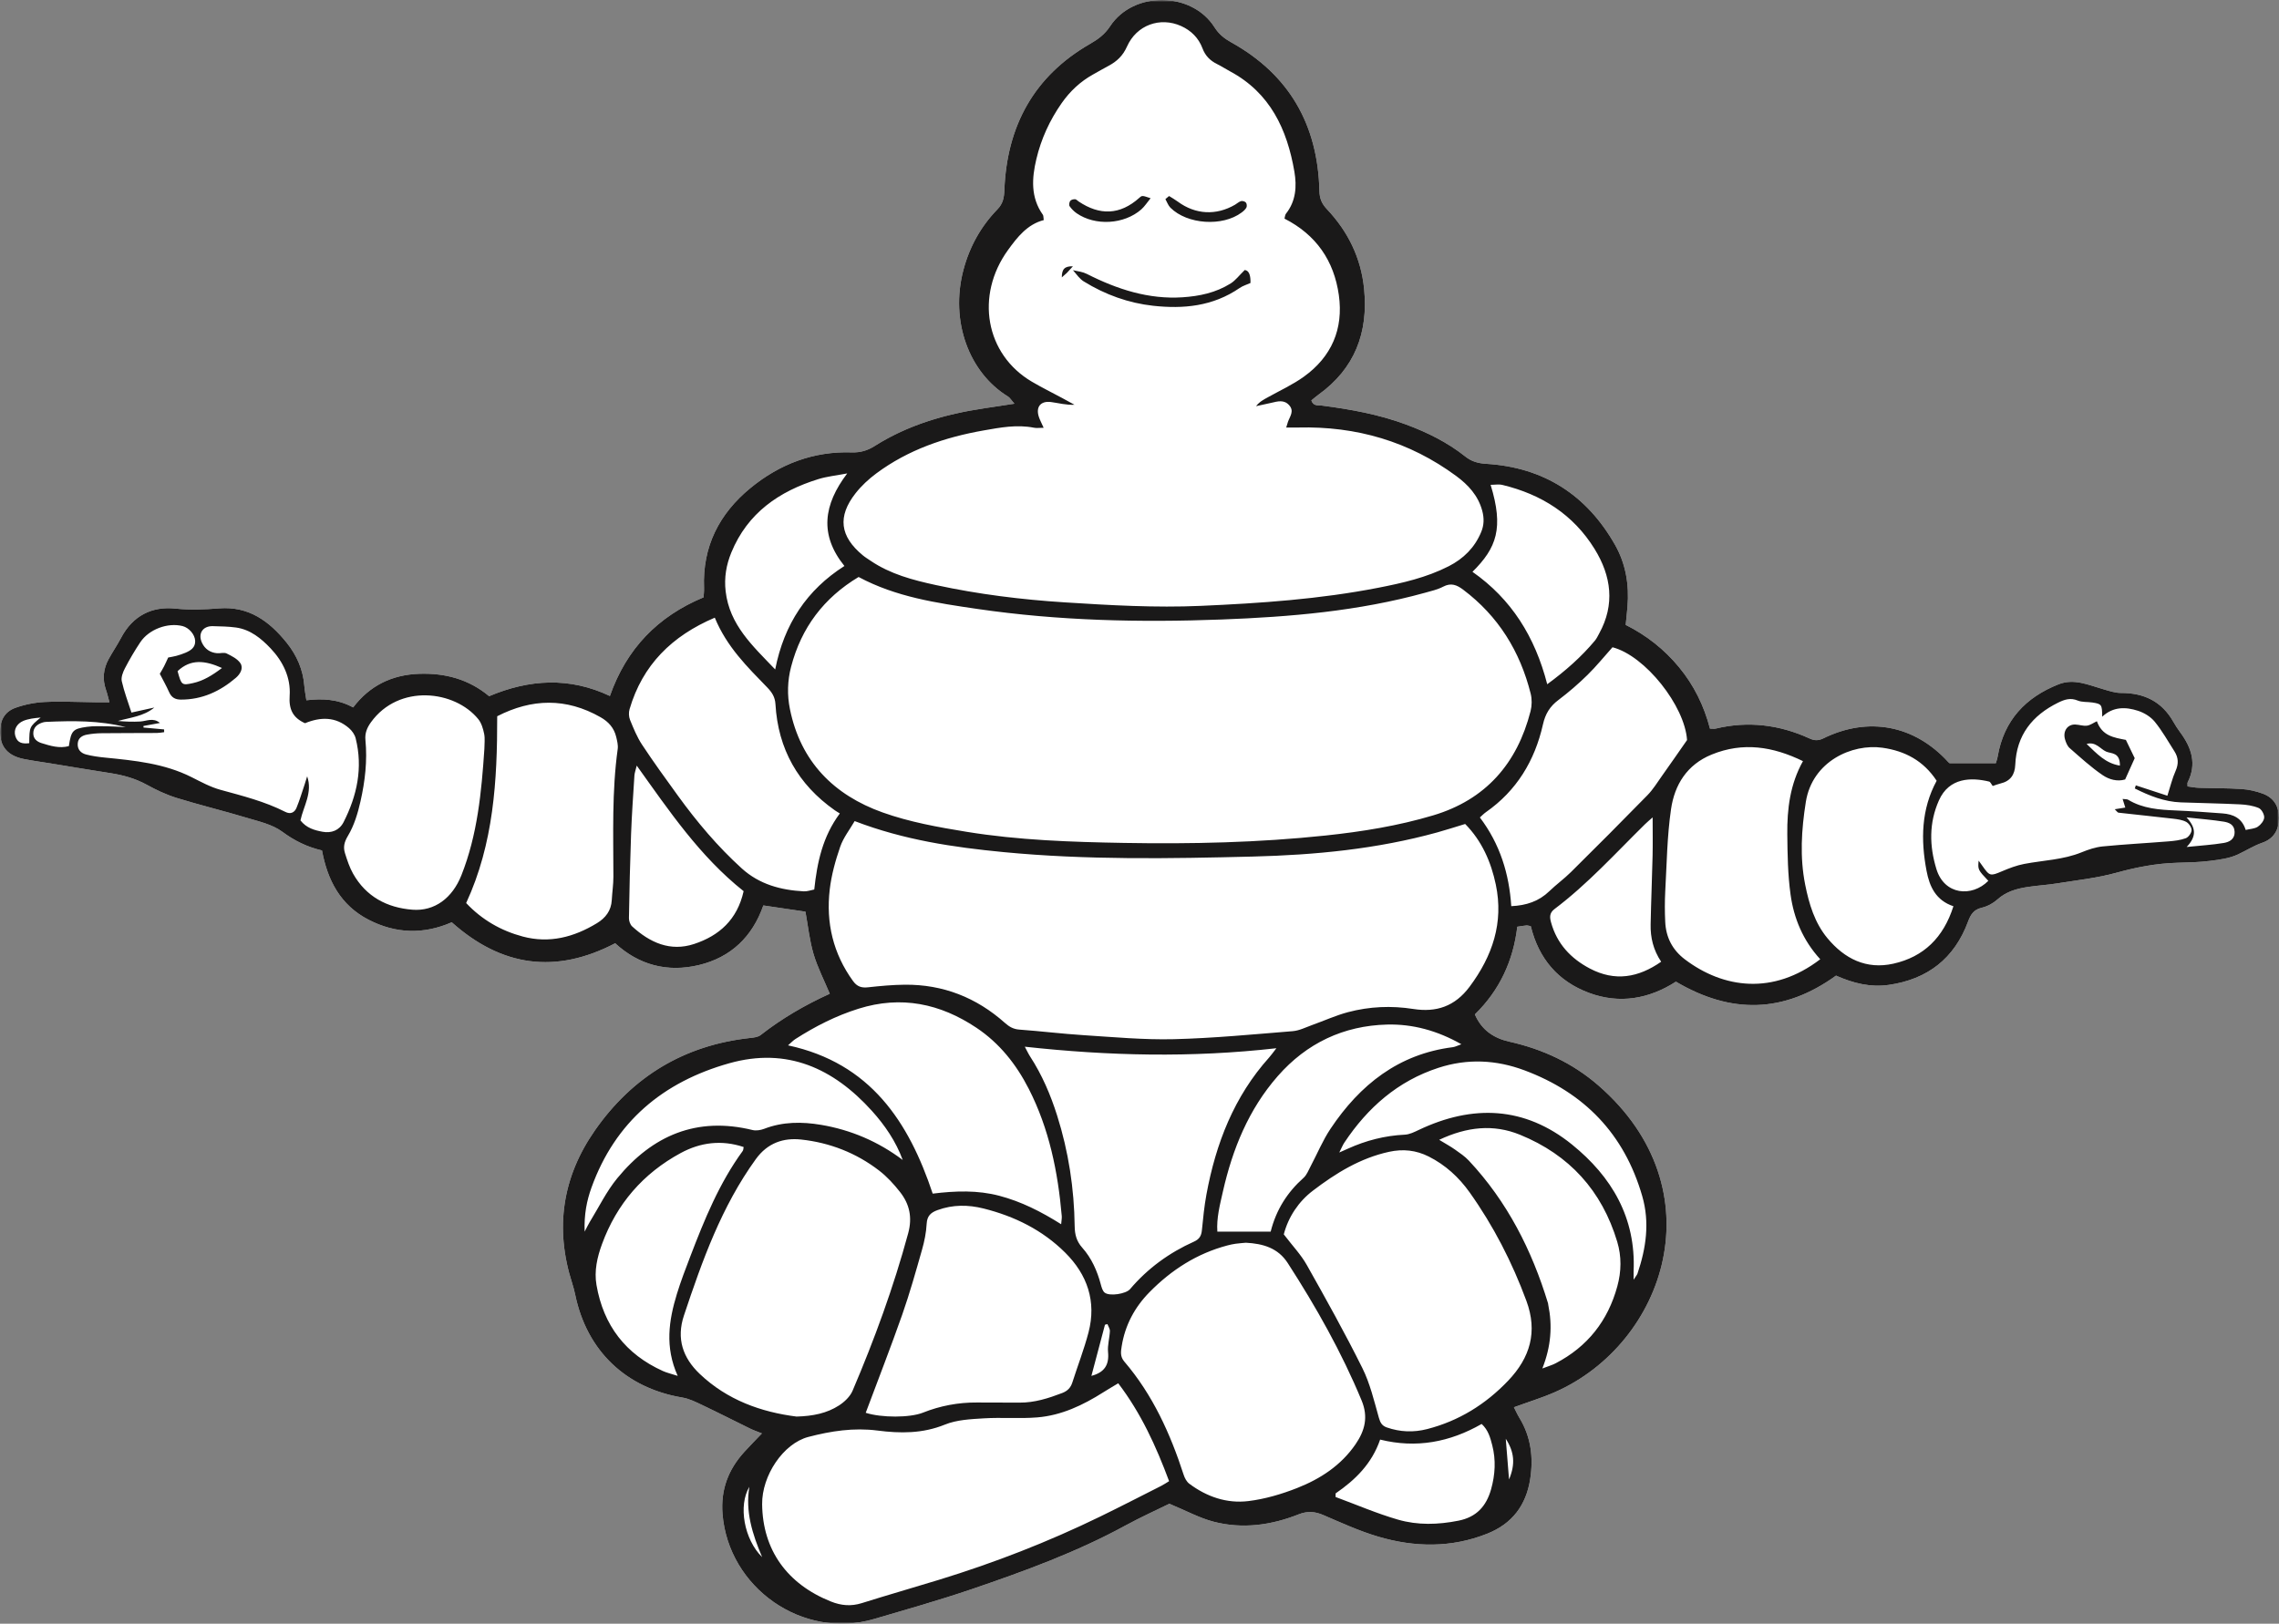
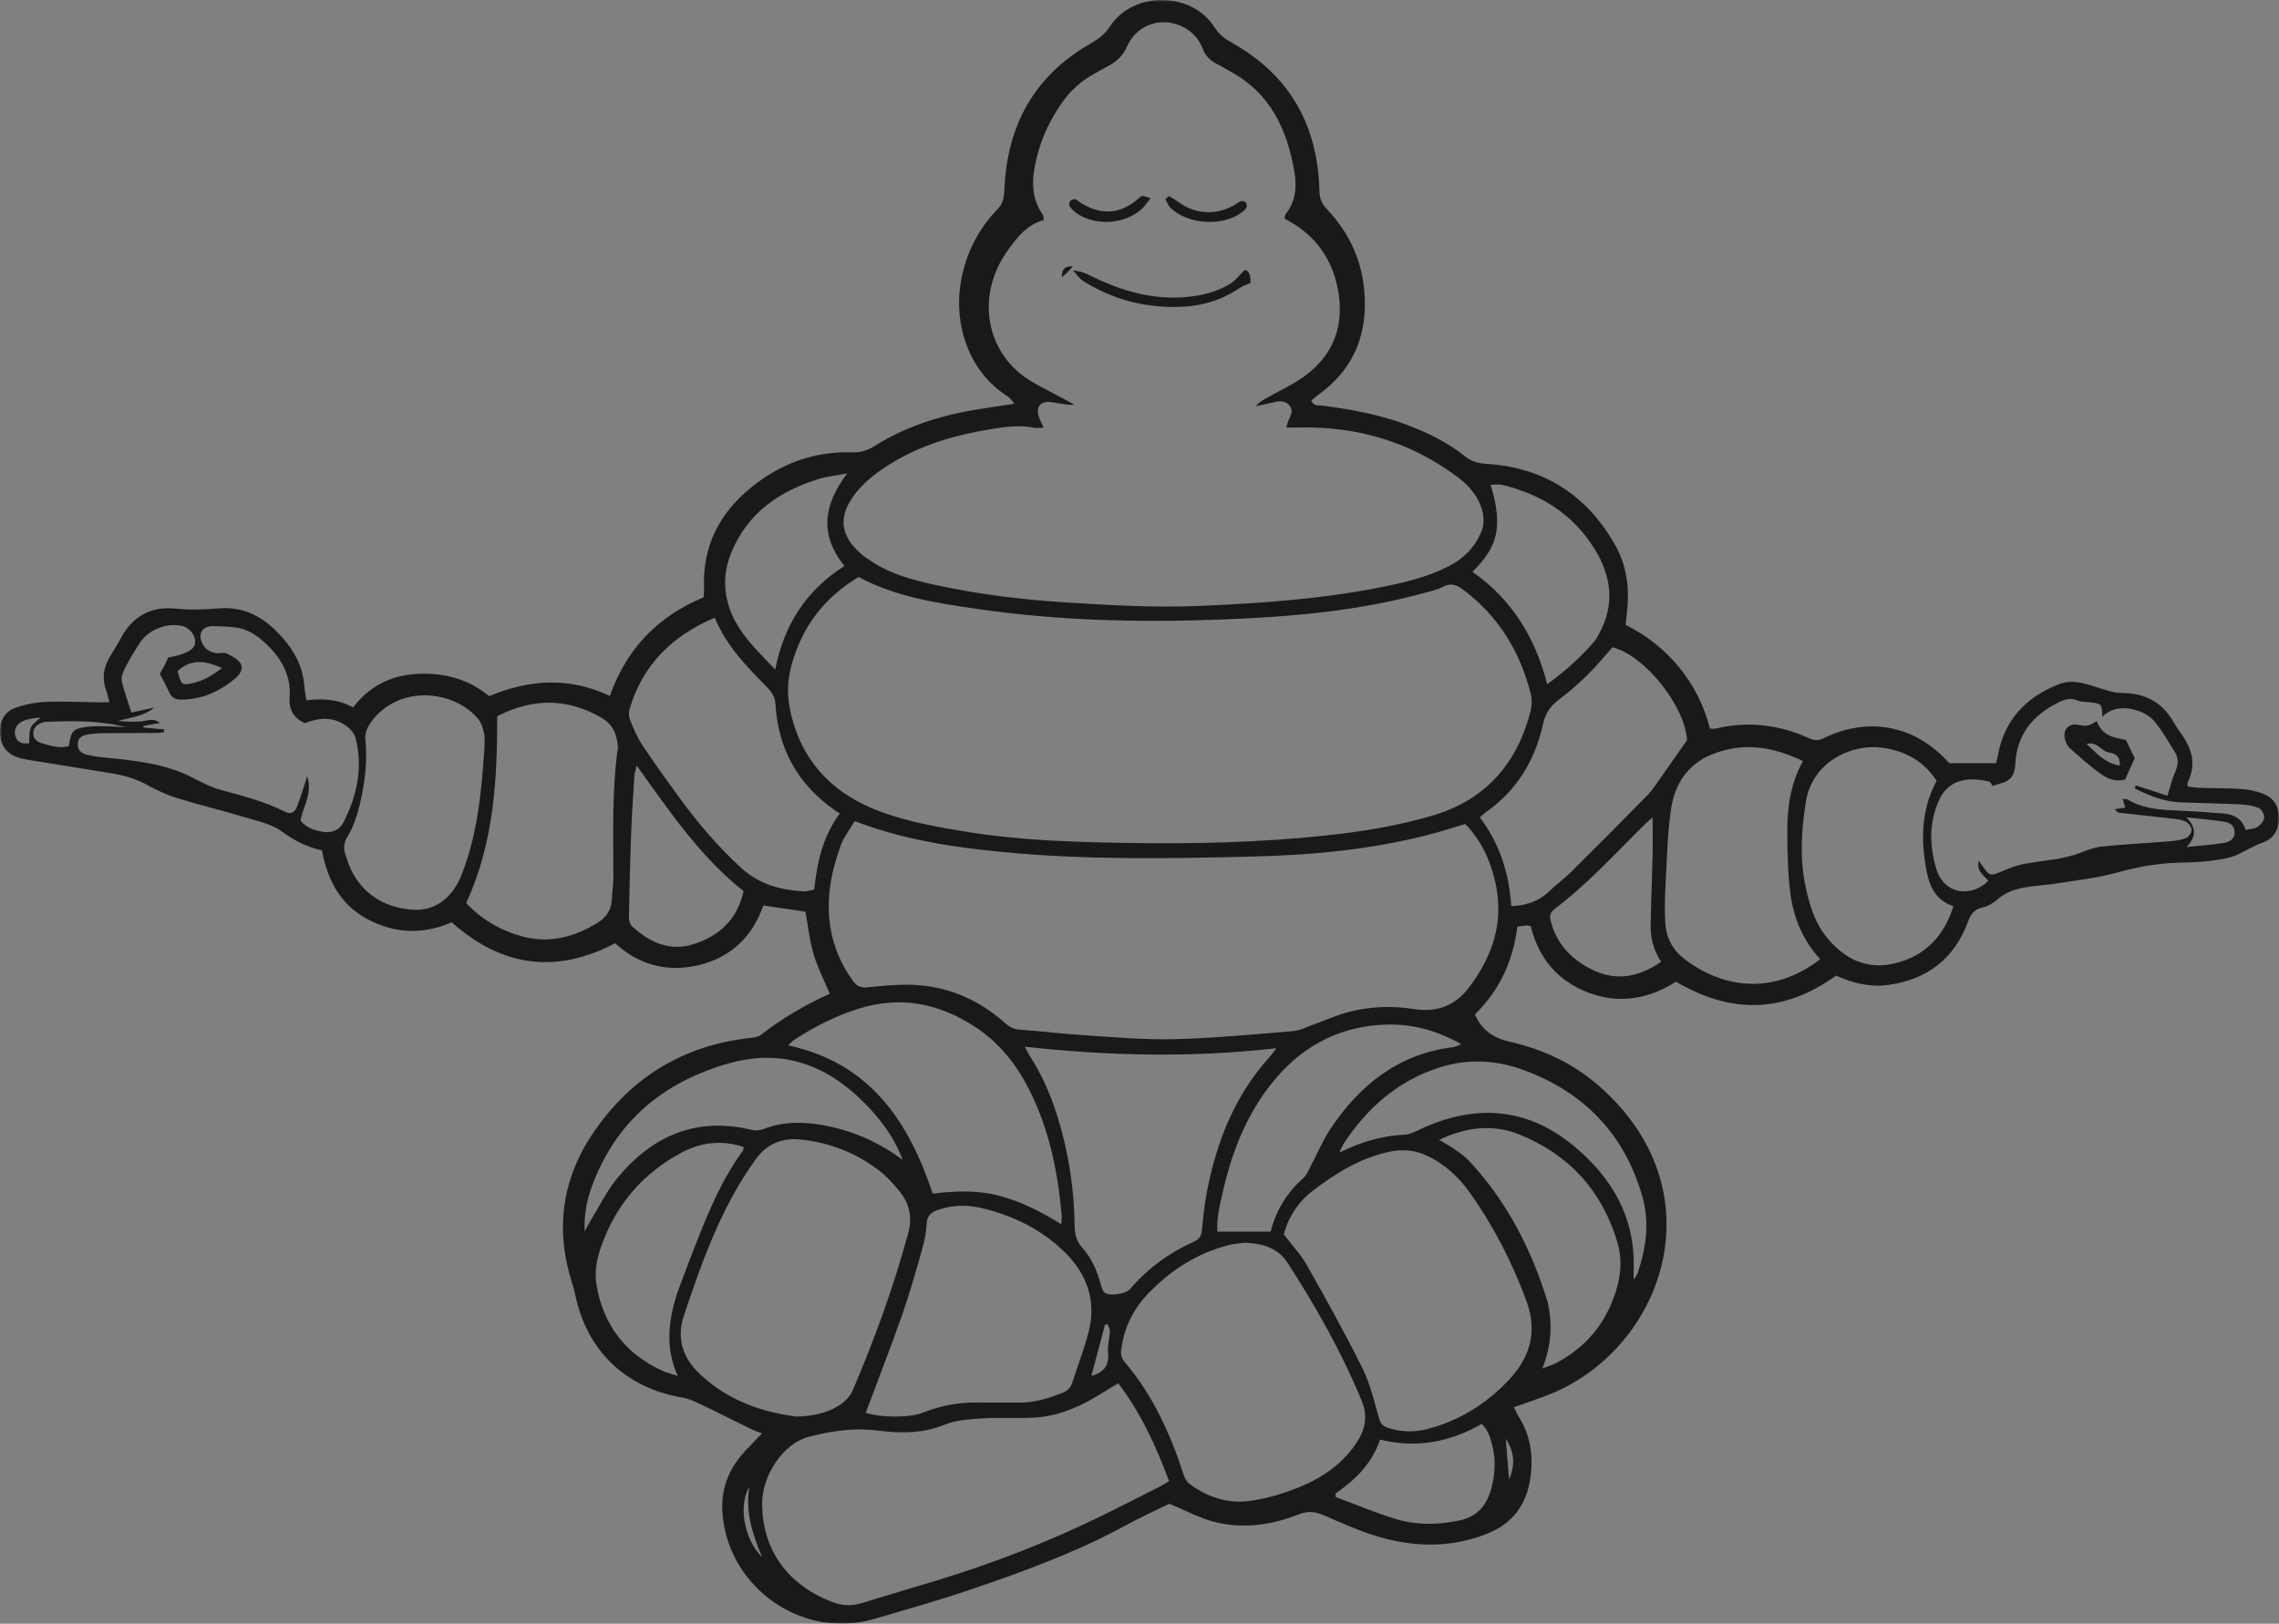
<svg xmlns="http://www.w3.org/2000/svg" xmlns:xlink="http://www.w3.org/1999/xlink" width="616px" height="439px" viewBox="0 0 616 439" version="1.1">
  <rect x="0" y="0" width="616" height="439" fill="#808080" stroke="none" />
  <title>Bib</title>
  <defs>
    <polygon id="path-1" points="0 -1.3852172e-14 616 -1.3852172e-14 616 439 0 439" />
    <polygon id="path-3" points="0 0 616 0 616 439 0 439" />
  </defs>
  <g id="Templates" stroke="none" stroke-width="1" fill="none" fill-rule="evenodd">
    <g id="QR-Code-Bike/1920/404" transform="translate(-1100, -331)">
      <g id="Body" transform="translate(0, 80)">
        <g id="Content" transform="translate(204, 251)">
          <g id="Bib" transform="translate(896, 0)">
            <g id="Clipped">
              <mask id="mask-2" fill="white">
                <use xlink:href="#path-1" />
              </mask>
              <g id="54e3tmhk3a" />
-               <path d="M452.992,265.415 C445.768,270.053 437.796,271.534 429.482,268.436 C421.134,265.323 415.89,259.171 413.767,250.425 C413.329,250.338 412.968,250.191 412.618,250.214 C411.893,250.264 411.175,250.409 410.115,250.564 C409.021,259.767 405.328,267.75 398.648,274.27 C400.5,278.579 403.864,280.72 407.956,281.635 C416.95,283.649 425.071,287.413 432.044,293.475 C464.417,321.615 450.021,363.3 420.315,376.381 C416.826,377.917 413.153,379.038 409.205,380.485 C409.714,381.478 410.137,382.446 410.682,383.337 C413.82,388.474 414.504,394.062 413.604,399.89 C412.512,406.978 408.729,411.983 402.015,414.656 C392.28,418.538 382.374,418.369 372.537,415.468 C367.456,413.969 362.578,411.733 357.693,409.632 C355.393,408.643 353.386,408.5 350.994,409.448 C343.583,412.382 335.855,413.452 328.076,411.438 C324.194,410.433 320.567,408.431 316.075,406.572 C312.636,408.266 308.348,410.191 304.238,412.435 C291.026,419.651 276.962,424.783 262.798,429.618 C254.025,432.615 245.087,435.138 236.185,437.749 C216.984,443.378 196.894,429.328 195.293,409.328 C194.773,402.804 196.842,397.342 201.138,392.608 C202.625,390.965 204.19,389.395 205.946,387.554 C204.786,387.086 203.775,386.748 202.825,386.285 C198.501,384.173 194.215,381.979 189.869,379.913 C188.115,379.079 186.298,378.167 184.416,377.852 C169.187,375.299 158.645,365.259 155.495,350.142 C155.267,349.048 154.981,347.967 154.641,346.903 C149.904,332.133 151.98,318.286 160.771,305.667 C170.976,291.019 185.018,282.559 202.814,280.632 C203.769,280.53 204.89,280.4 205.596,279.846 C211.386,275.322 217.687,271.669 224.282,268.68 C222.737,264.977 220.964,261.554 219.89,257.918 C218.808,254.256 218.419,250.389 217.705,246.489 L206.324,244.808 C203.382,253.257 197.555,258.861 188.886,260.932 C180.406,262.959 172.693,260.939 166.283,255.033 C150.189,263.435 135.591,261.391 122.105,249.359 C114.549,252.665 107.035,252.486 99.635,248.673 C92.03,244.755 88.528,238.017 87.033,229.937 C82.971,228.993 79.573,227.3 76.285,224.871 C73.607,222.891 69.984,222.098 66.681,221.105 C60.412,219.214 54.034,217.679 47.777,215.747 C44.963,214.876 42.235,213.584 39.644,212.161 C36.536,210.452 33.255,209.563 29.808,209.027 C24.452,208.193 19.105,207.291 13.753,206.417 C11.314,206.02 8.858,205.697 6.435,205.213 C2.235,204.373 0.139,202.019 0.007,198.198 C-0.103,194.996 1.156,192.444 4.148,191.38 C6.7,190.47 9.371,189.936 12.077,189.796 C16.643,189.582 21.23,189.824 25.807,189.869 C26.905,189.881 28.004,189.871 29.581,189.871 C29.211,188.528 28.994,187.511 28.652,186.537 C27.639,183.656 27.91,180.883 29.345,178.242 C30.414,176.279 31.684,174.424 32.73,172.448 C35.894,166.467 41.052,163.864 47.472,164.549 C51.434,164.972 55.301,164.797 59.179,164.488 C67.257,163.837 72.86,168.001 77.528,173.826 C80.188,177.148 81.918,181.034 82.254,185.416 C82.348,186.636 82.594,187.847 82.81,189.332 C87.096,188.838 91.239,188.974 95.457,191.268 C99.913,185.383 105.912,182.443 113.255,182.179 C120.316,181.921 126.719,183.65 132.209,188.229 C143.105,183.636 153.896,182.993 164.851,188.174 C169.348,175.337 177.833,166.636 190.172,161.505 C190.217,160.68 190.331,159.827 190.298,158.982 C189.843,147.794 194.39,138.895 202.831,131.962 C210.762,125.448 219.892,121.972 230.235,122.312 C232.582,122.39 234.488,121.808 236.458,120.564 C245.521,114.834 255.583,111.949 266.078,110.385 C268.597,110.009 271.114,109.618 274.187,109.15 C273.337,108.181 272.993,107.536 272.457,107.209 C261.923,100.75 256.757,86.855 260.396,73.021 C262.049,66.739 265.098,61.242 269.584,56.614 C271.106,55.048 271.395,53.47 271.479,51.349 C272.154,34.039 279.489,20.56 294.663,11.844 C296.836,10.598 298.619,9.281 300.069,7.078 C306.377,-2.5 322.128,-2.31 328.268,7.363 C329.468,9.253 330.941,10.42 332.817,11.464 C348.502,20.187 356.22,33.792 356.629,51.65 C356.676,53.762 357.34,55.15 358.653,56.545 C364.377,62.607 367.886,69.762 368.711,78.111 C369.88,89.919 366.187,99.669 356.37,106.717 C355.698,107.199 355.082,107.754 354.447,108.269 C355.037,109.911 356.326,109.531 357.318,109.658 C365.062,110.657 372.714,112.045 380.071,114.781 C385.789,116.909 391.23,119.587 396.024,123.401 C397.773,124.796 399.524,125.271 401.738,125.407 C417.263,126.363 428.902,133.808 436.565,147.366 C439.44,152.452 440.382,158.115 439.903,163.973 C439.773,165.57 439.591,167.163 439.416,168.952 C445.024,171.759 449.856,175.563 453.85,180.409 C457.853,185.264 460.585,190.791 462.195,197 C462.826,197 463.32,197.094 463.766,196.986 C472.526,194.882 480.963,195.937 489.103,199.654 C490.446,200.268 491.494,200.293 492.9,199.606 C505.064,193.657 517.507,196.078 526.59,206.029 C526.753,206.209 526.957,206.349 526.957,206.345 L539.467,206.345 C539.595,205.878 539.845,205.203 539.965,204.504 C541.642,194.744 547.506,188.545 556.426,185.015 C560.573,183.377 564.43,185.177 568.334,186.296 C569.952,186.761 571.622,187.36 573.271,187.355 C579.485,187.335 584.322,189.625 587.457,195.178 C588.007,196.152 588.623,197.094 589.289,197.989 C592.376,202.155 593.83,206.545 591.301,211.553 C591.201,211.749 591.288,212.036 591.288,212.628 C592.302,212.756 593.336,212.97 594.378,213.002 C598.211,213.127 602.055,213.072 605.876,213.327 C607.817,213.46 609.799,213.902 611.624,214.581 C614.603,215.687 616.02,218.033 616,221.265 C615.975,224.512 614.445,226.824 611.482,227.855 C609.126,228.673 607.08,230.006 604.879,231.027 C602.592,232.089 599.914,232.439 597.365,232.756 C594.427,233.126 591.443,233.188 588.474,233.269 C582.878,233.429 577.482,234.462 572.066,235.962 C566.852,237.407 561.397,237.98 556.033,238.843 C553.348,239.275 550.621,239.413 547.935,239.834 C544.985,240.294 542.194,241.101 539.847,243.228 C538.636,244.297 537.183,245.055 535.615,245.439 C533.486,245.945 532.664,247.25 531.97,249.129 C528.263,259.165 520.986,264.79 510.516,266.289 C505.591,266.995 500.939,265.862 496.272,263.778 C482.15,273.981 467.883,274.215 452.992,265.415 L452.992,265.415 Z" id="Path" fill="#FFFFFF" fill-rule="nonzero" mask="url(#mask-2)" />
            </g>
            <g id="Clipped">
              <mask id="mask-4" fill="white">
                <use xlink:href="#path-3" />
              </mask>
              <g id="flnbh6ytic" />
-               <path d="M407,389 L407.883,400 C409.643,395.821 409.304,392.567 407,389.001 L407,389 Z M11,194.002 C9.994,194.114 9.243,194.152 8.515,194.297 C7.765,194.44 7.005,194.609 6.308,194.904 C4.555,195.649 3.658,197.256 4.12,198.93 C4.693,200.991 6.179,201.132 7.904,200.935 C7.953,196.51 7.953,196.51 10.998,194 L11,194.002 L11,194.002 Z M202.546,402 C199.495,407.045 201.121,416.237 206,421 C203.317,414.686 201.432,408.604 202.548,402 L202.546,402 L202.546,402 Z M295.001,372 C298.503,371.069 299.835,369.059 299.5,365.561 C299.323,363.711 299.91,361.794 299.999,359.9 C300.027,359.277 299.568,358.633 299.332,358 L298.666,358.171 L295,372 L295.001,372 Z M59.999,180.605 C55.446,178.557 51.555,178.096 48,181.46 C49.031,185.246 49.147,185.344 52.132,184.695 C54.942,184.084 57.364,182.602 60,180.605 L59.999,180.605 Z M591.045,228.999 C594.983,228.596 598.045,228.413 601.059,227.914 C602.58,227.665 604.094,226.91 603.995,224.821 C603.908,222.913 602.434,222.368 601.051,222.149 C598.011,221.663 594.932,221.43 591,221 C593.586,223.792 593.762,226.123 591.045,229 L591.045,228.999 Z M34,196.607 C26.881,194.759 19.668,194.869 12.443,195.177 C12.078,195.195 11.718,195.267 11.373,195.389 C10.015,195.868 9,196.693 9,198.296 C9,199.78 10.036,200.545 11.22,200.915 C13.628,201.669 16.072,202.415 18.61,201.73 C19.253,197.545 19.64,197.052 23.521,196.514 C25.309,196.269 27.146,196.347 28.96,196.367 C30.639,196.383 32.319,196.522 34,196.607 Z M446.697,221 C445.867,221.741 445.233,222.256 444.655,222.825 C436.678,230.674 429.156,239.007 420.172,245.781 C418.761,246.842 418.867,248.045 419.245,249.403 C420.837,255.141 424.541,259.136 429.727,261.862 C436.524,265.439 442.849,264.326 449,260.023 C446.878,256.85 446.084,253.49 446.155,249.953 C446.275,243.746 446.543,237.542 446.685,231.336 C446.759,228.043 446.697,224.743 446.697,221 L446.697,221 Z M361.01,403.769 L361,404.746 C366.609,406.816 372.128,409.204 377.848,410.861 C383.188,412.411 388.697,412.252 394.234,411.147 C399.101,410.173 401.744,407.227 403.032,402.657 C404.139,398.725 404.371,394.716 403.338,390.732 C402.816,388.72 402.272,386.643 400.482,385 C391.874,389.926 382.802,391.645 373.041,389.225 C370.796,395.751 366.327,400.13 361.013,403.769 L361.011,403.769 L361.01,403.769 Z M201,240.95 C189.144,231.521 180.935,219.328 172.106,207 C171.797,208.287 171.523,208.978 171.479,209.686 C171.143,214.999 170.767,220.308 170.571,225.628 C170.306,233.165 170.116,240.703 170,248.244 C169.989,248.998 170.337,249.997 170.876,250.486 C175.668,254.855 181.148,257.361 187.621,255.225 C194.385,252.99 199.275,248.665 200.998,240.949 L201,240.949 L201,240.95 Z M229,128 C225.991,128.576 223.53,128.817 221.213,129.534 C210.588,132.821 202.065,138.698 197.677,149.378 C196.299,152.731 195.708,156.191 196.138,159.883 C197.198,168.976 203.423,174.614 209.53,181 C211.952,168.683 218.119,159.479 228.241,153.027 C221.444,144.606 222.563,136.485 229,128 L229,128 Z M441.553,346 C442.227,344.952 442.493,344.674 442.603,344.343 C444.926,337.479 445.95,330.542 443.887,323.39 C439.035,306.561 428.201,295.424 412.071,289.392 C404.422,286.53 396.624,286.156 388.798,288.708 C377.848,292.274 369.684,299.44 363.363,308.941 C362.935,309.583 362.652,310.318 362,311.605 C363.242,311.054 363.789,310.813 364.333,310.567 C369.232,308.347 374.331,307.039 379.721,306.782 C380.996,306.721 382.292,306.07 383.489,305.501 C398.079,298.571 412.116,299.103 424.909,309.456 C435.649,318.148 442.215,329.249 441.555,343.747 C441.535,344.178 441.553,344.613 441.553,346 Z M418.205,185 C423.217,181.331 427.439,177.58 431.096,173.208 C431.565,172.646 431.879,171.95 432.238,171.302 C436.583,163.424 435.522,155.739 431.01,148.426 C425.252,139.102 416.64,133.656 406.107,131.115 C405.125,130.877 404.035,131.082 402.905,131.082 C406.479,142.729 404.561,148.111 398,154.604 C408.514,161.963 414.897,172.134 418.205,185 Z M244,313.625 C242.152,308.595 239.189,304.244 235.647,300.323 C225.263,288.829 212.736,283.083 197.117,287.475 C179.21,292.509 166.275,303.312 159.872,321.092 C158.595,324.643 157.856,328.334 158.024,333 C158.735,331.651 159.024,331.008 159.393,330.415 C161.843,326.435 163.908,322.136 166.851,318.555 C176.336,307.011 188.306,301.83 203.402,305.528 C204.376,305.766 205.598,305.568 206.557,305.199 C211.589,303.252 216.794,303.26 221.94,304.128 C229.987,305.49 237.348,308.623 244,313.623 L244,313.625 L244,313.625 Z M183.18,372 C179.663,364.196 180.781,356.996 182.957,349.86 C184.012,346.397 185.321,343.01 186.615,339.628 C190.422,329.696 194.425,319.858 200.749,311.193 C200.938,310.937 200.913,310.525 201,310.121 C195.035,308.136 189.34,308.855 183.998,311.744 C173.857,317.231 166.698,325.481 162.714,336.378 C161.427,339.9 160.568,343.61 161.228,347.43 C163.117,358.368 169.111,366.133 179.162,370.681 C180.232,371.166 181.401,371.424 183.18,372 L183.18,372 Z M343.455,333 C344.949,327.04 347.981,322.344 352.346,318.451 C353.21,317.678 353.672,316.422 354.242,315.349 C356.039,311.962 357.512,308.358 359.628,305.19 C367.593,293.261 378.046,284.977 392.669,283.131 C393.336,283.046 393.968,282.696 395,282.334 C388.497,278.64 381.82,276.833 374.909,277.012 C363.185,277.318 353.206,282.01 345.368,290.952 C337.499,299.934 333.144,310.655 330.536,322.193 C329.725,325.774 328.791,329.364 329.042,333 L343.455,333 L343.455,333 Z M389,308.175 C390.727,309.23 392.038,309.937 393.246,310.789 C394.562,311.716 395.932,312.638 397.021,313.8 C407.396,324.878 414.056,338.006 418.424,352.377 C418.46,352.495 418.454,352.624 418.478,352.745 C419.634,358.405 419.266,363.969 416.886,370 C418.501,369.378 419.529,369.091 420.457,368.61 C429.101,364.116 434.595,357.119 437.147,347.799 C438.253,343.769 438.324,339.717 437.122,335.717 C432.985,321.946 424.191,312.236 410.83,306.797 C403.664,303.88 396.515,304.638 389,308.175 Z M130.923,202.498 C130.923,201.136 131.13,199.734 130.866,198.424 C130.584,197.036 130.142,195.5 129.275,194.436 C122.925,186.62 107.815,184.822 100.269,195.275 C99.208,196.746 98.595,198.226 98.775,200.078 C99.314,205.68 98.671,211.229 97.44,216.663 C96.712,219.878 95.724,223.192 94.053,225.976 C93.017,227.698 92.733,229.055 93.256,230.708 C93.849,232.585 94.471,234.503 95.43,236.205 C98.936,242.437 104.622,245.419 111.462,245.958 C117.444,246.432 122.259,242.834 124.711,236.655 C129.061,225.694 130.148,214.122 130.923,202.498 L130.923,202.498 Z M528,245.025 C523.213,243.425 521.537,239.664 520.743,235.498 C519.141,227.094 519.276,218.811 523.466,211.1 C519.912,205.681 514.907,203.027 508.809,202.168 C500.58,201.009 489.858,205.847 488.107,216.81 C486.913,224.308 486.444,231.756 487.936,239.221 C488.971,244.408 490.492,249.497 493.928,253.641 C498.55,259.22 504.456,262.188 511.764,260.552 C519.952,258.721 525.301,253.519 527.998,245.025 L528,245.025 L528,245.025 Z M456,200.097 C455.401,190.88 444.722,177.304 435.848,175 C433.549,177.569 431.461,180.165 429.096,182.478 C426.625,184.906 424.001,187.169 421.238,189.256 C418.941,190.976 417.695,192.994 417.051,195.866 C414.849,205.669 409.935,213.798 401.615,219.603 C401.059,219.993 400.582,220.502 400,221.016 C405.458,228.227 407.919,236.288 408.486,245 C412.575,244.813 415.958,243.682 418.779,240.949 C420.644,239.146 422.768,237.616 424.61,235.792 C431.562,228.918 438.457,221.986 445.295,214.998 C446.826,213.432 447.995,211.5 449.277,209.698 C451.413,206.699 453.506,203.666 455.997,200.097 L456,200.097 Z M492,259.354 C487.329,254.255 484.864,248.288 483.974,241.844 C483.23,236.471 483.152,230.985 483.095,225.545 C483.027,218.729 483.845,212.022 487.331,205.789 C479.222,201.839 471.155,200.544 462.667,204.005 C455.956,206.743 452.631,212.194 451.671,218.77 C450.598,226.107 450.52,233.591 450.104,241.016 C449.967,243.739 449.965,246.467 450.098,249.192 C450.281,253.377 452.006,256.809 455.422,259.394 C465.832,267.27 479.288,269.102 492,259.353 L492,259.355 L492,259.354 Z M585.832,215.14 C586.645,212.616 587.152,210.44 588.049,208.438 C588.9,206.527 588.825,204.843 587.748,203.156 C586.017,200.442 584.429,197.599 582.402,195.118 C581.307,193.78 579.547,192.709 577.876,192.173 C574.584,191.113 571.207,190.992 568.217,193.774 C568.177,190.495 568.08,190.339 565.611,189.944 C564.263,189.729 562.785,189.904 561.574,189.401 C559.605,188.587 558.018,189.132 556.3,189.977 C549.292,193.43 545.052,198.772 544.713,206.777 C544.595,209.492 543.388,211.202 540.705,211.838 C539.999,212.004 539.316,212.28 538.622,212.508 C538.233,212.019 538.001,211.401 537.639,211.314 C532.885,210.169 526.841,210.154 524.07,216.427 C521.378,222.517 521.487,228.673 523.388,234.936 C525.531,242.016 532.973,242.634 537.433,238.155 C534.627,235.2 534.586,235.119 534.813,232.689 C535.187,233.211 535.473,233.598 535.745,233.991 C537.801,236.939 537.954,236.919 541.15,235.559 C543.069,234.743 545.069,233.977 547.109,233.585 C552.3,232.592 557.654,232.478 562.652,230.438 C564.47,229.696 566.412,229.04 568.345,228.849 C574.26,228.268 580.199,227.963 586.125,227.484 C587.704,227.355 589.333,227.177 590.798,226.632 C591.527,226.363 592.341,225.234 592.37,224.463 C592.396,223.71 591.643,222.612 590.928,222.224 C589.89,221.663 588.591,221.495 587.383,221.353 C582.463,220.777 577.534,220.285 572.611,219.724 C572.355,219.692 572.138,219.299 571.606,218.798 L574.454,218.341 L573.726,216.011 C574.523,216.116 574.94,216.057 575.218,216.226 C579.197,218.632 583.627,218.942 588.115,219.127 C592.325,219.305 596.529,219.605 600.732,219.923 C603.611,220.138 606.007,221.182 606.996,224.395 C608.189,224.105 609.407,224.086 610.267,223.523 C611.08,222.991 611.956,221.908 611.998,221.029 C612.04,220.165 611.267,218.773 610.502,218.459 C608.95,217.817 607.172,217.559 605.468,217.477 C600.14,217.218 594.804,217.136 589.474,216.941 C584.965,216.777 580.937,215.138 577.028,213.182 L577.295,212.339 L585.83,215.14 L585.832,215.14 L585.832,215.14 Z M44.356,197.216 L44.37,197.96 C43.715,198.035 43.059,198.17 42.407,198.176 C37.446,198.208 32.481,198.188 27.523,198.242 C26.166,198.252 24.814,198.381 23.481,198.626 C22.208,198.868 21.123,199.52 21.011,201.012 C20.886,202.65 21.864,203.629 23.278,203.993 C24.944,204.425 26.672,204.662 28.388,204.831 C36.403,205.624 44.403,206.411 51.772,210.116 C54.311,211.392 56.865,212.796 59.579,213.541 C65.551,215.184 71.547,216.678 77.106,219.506 C78.517,220.225 79.612,219.705 80.15,218.398 C80.995,216.347 81.623,214.211 82.334,212.11 C82.579,211.375 82.795,210.629 83.026,209.891 C84.549,214.284 82.031,217.961 81.209,221.815 C82.838,223.899 85.047,224.491 87.2,224.886 C89.56,225.319 91.725,224.534 92.875,222.268 C96.517,215.1 98.134,207.584 96.131,199.606 C95.881,198.605 95.147,197.572 94.355,196.884 C90.681,193.698 86.578,193.834 82.442,195.539 C79.188,194.076 78.034,191.807 78.292,188.123 C78.631,183.236 76.502,178.85 73.166,175.326 C70.622,172.636 67.689,170.213 63.806,169.665 C61.738,169.373 59.626,169.361 57.53,169.296 C54.812,169.214 53.428,171.306 54.591,173.783 C55.383,175.481 56.797,176.441 58.67,176.611 C59.529,176.688 60.545,176.333 61.243,176.676 C62.61,177.348 64.19,178.122 64.978,179.318 C65.858,180.658 64.945,182.241 63.751,183.264 C59.476,186.919 54.636,189.171 48.882,189.151 C47.318,189.145 46.343,188.562 45.704,187.12 C44.956,185.433 44.038,183.821 43.193,182.178 C43.615,181.444 44.009,180.813 44.344,180.155 C44.736,179.389 45.079,178.599 45.462,177.775 C46.211,177.626 46.948,177.522 47.659,177.326 C48.495,177.102 49.315,176.823 50.115,176.491 C51.532,175.882 52.824,175.085 52.755,173.283 C52.688,171.545 51.068,169.71 49.349,169.275 C45.338,168.26 40.263,170.129 37.916,173.649 C36.405,175.922 35.018,178.276 33.763,180.698 C33.218,181.746 32.681,183.133 32.918,184.19 C33.557,187.041 34.616,189.798 35.531,192.657 L41.716,191.296 C38.808,193.707 35.241,193.97 31.885,194.937 C33.896,195.106 35.88,195.189 37.85,195.079 C39.63,194.981 41.404,193.924 43.231,195.469 L38.773,196.286 L38.789,196.707 L44.356,197.216 L44.356,197.216 Z M126,244.157 C130.25,248.681 135.415,251.646 141.32,253.219 C148.496,255.129 155.129,253.388 161.34,249.609 C163.671,248.193 165.205,246.225 165.361,243.339 C165.472,241.239 165.799,239.143 165.797,237.044 C165.783,225.513 165.374,213.977 166.963,202.497 C167.106,201.447 166.807,200.3 166.555,199.238 C165.976,196.818 164.498,195.154 162.331,193.92 C153.011,188.613 143.731,188.863 134.392,193.651 C134.42,211.096 133.424,228.097 126,244.159 L126,244.157 L126,244.157 Z M286.825,331 C286.906,329.959 287.04,329.371 286.989,328.797 C285.95,316.836 283.589,305.212 278.08,294.409 C274.692,287.77 270.162,282.047 263.929,277.882 C254.123,271.331 243.588,269.113 232.051,272.728 C225.944,274.643 220.347,277.498 214.997,280.924 C214.36,281.331 213.834,281.914 213,282.634 C235.287,287.428 245.636,303.321 252.103,322.724 C258.304,321.96 264.229,321.762 270.088,323.3 C275.987,324.848 281.383,327.569 286.825,331 L286.825,331 Z M193.205,167 C181.61,171.937 173.68,179.768 170.167,191.743 C169.907,192.629 169.95,193.79 170.297,194.637 C171.236,196.936 172.184,199.288 173.544,201.342 C176.639,206.029 179.937,210.583 183.234,215.131 C188.377,222.223 193.997,228.907 200.498,234.8 C205.252,239.11 211.048,240.662 217.257,240.995 C218.182,241.045 219.13,240.678 220.088,240.5 C220.879,233.086 222.364,226.182 227,219.935 C226.466,219.599 226.034,219.356 225.626,219.069 C215.712,212.085 210.307,202.532 209.601,190.384 C209.49,188.452 208.647,187.172 207.382,185.867 C202.002,180.319 196.444,174.895 193.205,167 L193.205,167 Z M234.002,381.981 C238.232,383.346 245.949,383.348 249.477,381.938 C254.102,380.092 259.041,379.161 264.021,379.198 C267.871,379.211 271.728,379.2 275.582,379.231 C279.638,379.261 283.4,378.053 287.128,376.623 C288.505,376.096 289.389,375.227 289.844,373.797 C291.288,369.272 293.02,364.828 294.22,360.24 C296.409,351.859 293.892,344.618 287.908,338.671 C281.757,332.554 274.209,328.84 265.856,326.747 C261.677,325.7 257.542,325.675 253.42,327.174 C251.593,327.835 250.584,328.74 250.471,330.887 C250.347,333.234 249.866,335.61 249.221,337.878 C247.548,343.764 245.892,349.671 243.869,355.439 C240.768,364.266 237.363,372.986 234,381.981 L234.002,381.981 L234.002,381.981 Z M277,283 C277.614,284.142 277.964,284.925 278.425,285.632 C281.652,290.594 283.956,295.979 285.737,301.609 C288.816,311.345 290.345,321.336 290.478,331.535 C290.508,333.78 290.986,335.61 292.505,337.316 C295.037,340.158 296.558,343.581 297.539,347.264 C297.753,348.064 298.022,349.056 298.61,349.507 C299.942,350.529 304.344,349.843 305.448,348.541 C310.222,342.921 316.032,338.703 322.708,335.71 C324.194,335.044 324.717,334.132 324.866,332.611 C325.188,329.374 325.508,326.124 326.096,322.93 C328.638,309.164 333.555,296.473 343.042,285.913 C343.578,285.319 344.035,284.653 345,283.413 C321.962,286.022 299.664,285.483 277.001,283 L277,283 Z M336.74,336 C335.918,336.08 334.928,336.143 333.949,336.278 C333.217,336.38 332.488,336.54 331.777,336.728 C323.53,338.903 316.628,343.345 310.711,349.358 C306.703,353.428 304.102,358.283 303.191,363.96 C302.96,365.396 302.72,366.761 303.89,368.126 C311.577,377.107 316.335,387.636 319.942,398.761 C320.227,399.635 320.739,400.613 321.447,401.146 C326.172,404.691 331.616,406.562 337.431,405.85 C341.911,405.304 346.398,403.979 350.61,402.319 C356.887,399.846 362.489,396.199 366.41,390.465 C368.918,386.797 369.886,383.116 368.043,378.662 C362.627,365.595 355.725,353.354 348.071,341.497 C345.431,337.411 341.411,336.246 336.742,336 L336.74,336 L336.74,336 Z M347.001,333.738 C349.383,336.865 351.646,339.223 353.205,341.993 C358.389,351.195 363.538,360.433 368.241,369.893 C370.316,374.064 371.412,378.762 372.694,383.299 C373.08,384.674 373.56,385.492 374.847,385.939 C378.437,387.188 382.074,387.329 385.733,386.389 C394.291,384.19 401.525,379.723 407.66,373.285 C413.584,367.067 415.667,360.086 412.58,351.724 C408.712,341.259 403.673,331.442 397.235,322.388 C394.32,318.291 390.674,314.956 386.171,312.691 C382.754,310.975 379.237,310.591 375.443,311.421 C367.667,313.119 361.073,317.19 354.881,321.913 C351.009,324.847 348.233,329.013 347,333.738 L347.001,333.738 Z M215.304,383 C219.744,382.879 223.51,382.11 226.784,379.989 C228.259,379.035 229.77,377.599 230.441,376.029 C236.361,362.151 241.535,348.008 245.483,333.417 C246.633,329.157 245.849,325.574 243.295,322.312 C241.635,320.191 239.76,318.137 237.634,316.499 C231.434,311.71 224.243,308.93 216.543,308.1 C211.83,307.594 207.506,308.956 204.303,313.383 C195.016,326.222 189.812,340.849 184.873,355.65 C182.776,361.931 184.558,367.111 189.134,371.466 C196.6,378.568 205.789,381.801 215.304,383 L215.304,383 Z M302.247,374.001 C300.748,374.908 299.476,375.639 298.239,376.424 C292.739,379.916 286.904,382.69 280.373,383.224 C275.58,383.617 270.723,383.184 265.916,383.481 C262.373,383.698 258.614,383.866 255.398,385.173 C249.374,387.624 243.312,387.576 237.17,386.78 C230.778,385.956 224.586,386.91 218.489,388.507 C211.689,390.291 205.914,398.975 206,406.712 C206.142,419.024 212.71,428.271 224.623,433.018 C227.37,434.112 230.05,434.347 232.927,433.444 C239.875,431.257 246.88,429.262 253.843,427.121 C268.741,422.547 283.241,416.918 297.275,410.084 C302.837,407.373 308.341,404.54 313.863,401.746 C314.59,401.378 315.267,400.906 316,400.466 C312.469,390.986 308.406,382.08 302.249,374 L302.247,374 L302.247,374.001 Z M231.01,222.002 C229.687,224.283 227.954,226.47 227.094,228.959 C225.804,232.69 224.726,236.595 224.27,240.506 C223.227,249.479 225.184,257.807 230.556,265.228 C231.675,266.772 232.861,267.133 234.632,266.939 C237.938,266.577 241.264,266.265 244.583,266.236 C254.902,266.151 263.915,269.699 271.631,276.573 C272.782,277.599 273.903,278.258 275.514,278.374 C281.299,278.792 287.064,279.513 292.849,279.879 C300.984,280.396 309.142,281.167 317.267,280.968 C327.999,280.703 338.713,279.664 349.424,278.798 C351.206,278.656 352.936,277.755 354.667,277.137 C357.908,275.985 361.07,274.53 364.381,273.654 C370.165,272.122 376.069,271.871 382.012,272.799 C388.219,273.77 393.246,272.116 397.222,266.784 C403.411,258.487 406.467,249.467 404.312,239.18 C403.03,233.063 400.553,227.372 396.025,222.78 C393.4,223.577 390.951,224.377 388.468,225.063 C372.165,229.57 355.435,231.168 338.654,231.589 C316.177,232.153 293.675,232.546 271.226,230.383 C257.693,229.079 244.314,227.107 231.012,222 L231.01,222.002 L231.01,222.002 Z M232.079,156 C222.699,161.623 216.596,169.676 213.828,180.282 C212.844,184.018 212.735,187.929 213.512,191.712 C216.384,205.952 225.421,214.971 238.568,219.664 C245.833,222.259 253.601,223.652 261.256,224.898 C275.324,227.182 289.573,227.655 303.797,227.902 C321.993,228.218 340.179,227.825 358.308,225.9 C368.157,224.855 377.91,223.287 387.397,220.449 C401.562,216.21 410.075,206.464 413.699,192.285 C414.082,190.788 414.106,189.031 413.732,187.536 C410.859,176.096 404.987,166.578 395.48,159.427 C393.75,158.124 392.2,157.509 390.088,158.615 C388.577,159.406 386.843,159.801 385.179,160.264 C367.178,165.248 348.689,166.799 330.154,167.498 C308.121,168.328 286.094,167.848 264.222,164.647 C253.222,163.038 242.191,161.43 232.077,156.001 L232.079,156.001 L232.079,156 Z M282.092,115.662 C280.921,115.662 280.168,115.784 279.467,115.642 C274.865,114.727 270.367,115.589 265.869,116.379 C255.392,118.223 245.497,121.585 236.863,127.996 C234.796,129.528 232.839,131.345 231.254,133.364 C226.317,139.651 227.02,145.031 233.211,150.141 C233.877,150.693 234.625,151.144 235.343,151.632 C240.682,155.245 246.779,156.841 252.951,158.182 C264.449,160.678 276.09,162.118 287.832,162.865 C300.067,163.645 312.288,164.35 324.565,163.81 C340.647,163.104 356.673,162.007 372.503,158.92 C379.058,157.64 385.56,156.167 391.579,153.096 C395.593,151.048 398.595,148.059 400.347,143.869 C401.137,141.98 401.183,140.109 400.632,138.067 C399.523,133.962 396.821,131.071 393.621,128.709 C380.933,119.352 366.601,115.197 350.908,115.589 C349.884,115.615 348.859,115.593 347.653,115.593 C347.914,114.745 348.009,114.396 348.127,114.055 C348.64,112.593 349.884,111.177 348.473,109.579 C347.062,107.978 345.342,108.517 343.643,108.909 C342.268,109.228 340.883,109.516 339.501,109.818 C340.452,108.574 341.639,108.005 342.789,107.361 C346.027,105.555 349.445,103.996 352.436,101.838 C359.922,96.448 363.165,88.939 361.883,79.791 C360.578,70.499 355.766,63.486 347.193,59.111 C347.315,58.678 347.322,58.116 347.596,57.767 C350.291,54.363 350.542,50.363 349.866,46.413 C347.909,34.962 343.302,25.097 332.49,19.294 C331.291,18.65 330.146,17.903 328.926,17.297 C327.077,16.375 325.778,15.077 325.024,13.065 C323.985,10.282 321.961,8.253 319.254,7.038 C313.571,4.485 307.208,6.754 304.616,12.592 C303.513,15.075 301.881,16.603 299.653,17.791 C298.234,18.55 296.84,19.355 295.434,20.141 C292.018,22.046 289.232,24.649 286.988,27.847 C283.747,32.471 281.413,37.543 280.12,43.019 C278.896,48.184 278.541,53.365 281.878,58.063 C282.065,58.327 282.004,58.774 282.118,59.503 C277.681,60.66 274.992,64.093 272.448,67.612 C263.561,79.899 266.333,95.802 278.907,103.198 C281.569,104.764 284.346,106.132 287.067,107.598 C288.194,108.204 289.313,108.825 290.436,109.438 C288.182,109.544 286.174,108.987 284.128,108.707 C281.276,108.315 279.909,110.028 280.802,112.729 C281.07,113.541 281.489,114.304 282.092,115.661 L282.092,115.662 Z M496.272,263.778 C482.15,273.981 467.883,274.215 452.992,265.415 C445.768,270.053 437.796,271.534 429.482,268.436 C421.133,265.323 415.889,259.171 413.767,250.425 C413.329,250.338 412.968,250.191 412.618,250.214 C411.893,250.264 411.175,250.409 410.115,250.564 C409.02,259.767 405.328,267.75 398.648,274.27 C400.5,278.579 403.864,280.72 407.956,281.635 C416.95,283.649 425.071,287.413 432.043,293.475 C464.417,321.615 450.021,363.3 420.315,376.381 C416.826,377.917 413.152,379.038 409.205,380.485 C409.714,381.478 410.137,382.446 410.682,383.337 C413.82,388.474 414.503,394.062 413.604,399.89 C412.512,406.978 408.729,411.983 402.015,414.656 C392.28,418.538 382.374,418.369 372.537,415.468 C367.455,413.969 362.578,411.733 357.693,409.632 C355.393,408.643 353.386,408.5 350.994,409.448 C343.583,412.382 335.855,413.452 328.076,411.438 C324.194,410.433 320.567,408.431 316.075,406.572 C312.636,408.266 308.348,410.191 304.238,412.435 C291.026,419.651 276.962,424.783 262.798,429.618 C254.025,432.615 245.087,435.138 236.185,437.749 C216.984,443.378 196.894,429.328 195.293,409.328 C194.773,402.804 196.842,397.342 201.138,392.608 C202.625,390.965 204.19,389.395 205.945,387.554 C204.786,387.086 203.775,386.748 202.825,386.285 C198.501,384.173 194.215,381.979 189.869,379.913 C188.115,379.079 186.298,378.167 184.415,377.852 C169.187,375.299 158.645,365.259 155.495,350.142 C155.267,349.048 154.981,347.967 154.641,346.903 C149.904,332.133 151.98,318.286 160.771,305.667 C170.975,291.019 185.018,282.559 202.814,280.632 C203.769,280.53 204.89,280.4 205.596,279.846 C211.386,275.322 217.687,271.669 224.282,268.68 C222.737,264.977 220.964,261.554 219.89,257.918 C218.808,254.256 218.419,250.389 217.705,246.489 L206.324,244.808 C203.382,253.257 197.555,258.861 188.886,260.932 C180.405,262.959 172.693,260.939 166.283,255.033 C150.189,263.435 135.591,261.391 122.105,249.359 C114.549,252.665 107.035,252.486 99.635,248.673 C92.03,244.755 88.528,238.017 87.033,229.937 C82.971,228.993 79.573,227.3 76.285,224.871 C73.607,222.891 69.984,222.098 66.681,221.105 C60.412,219.214 54.034,217.679 47.777,215.747 C44.963,214.876 42.235,213.584 39.644,212.161 C36.536,210.452 33.255,209.563 29.808,209.027 C24.452,208.193 19.105,207.291 13.753,206.417 C11.314,206.02 8.858,205.697 6.435,205.213 C2.235,204.373 0.139,202.019 0.007,198.198 C-0.103,194.996 1.156,192.444 4.148,191.38 C6.7,190.47 9.371,189.936 12.077,189.796 C16.643,189.582 21.23,189.824 25.807,189.869 C26.905,189.881 28.004,189.871 29.581,189.871 C29.211,188.528 28.994,187.511 28.652,186.537 C27.639,183.656 27.91,180.883 29.345,178.242 C30.414,176.279 31.684,174.424 32.73,172.448 C35.894,166.467 41.052,163.864 47.472,164.549 C51.434,164.972 55.3,164.797 59.179,164.488 C67.257,163.837 72.86,168.001 77.528,173.826 C80.188,177.148 81.918,181.034 82.254,185.416 C82.348,186.636 82.594,187.847 82.81,189.332 C87.096,188.838 91.239,188.974 95.457,191.268 C99.913,185.383 105.912,182.443 113.255,182.179 C120.316,181.921 126.719,183.65 132.209,188.229 C143.105,183.636 153.896,182.993 164.851,188.174 C169.348,175.337 177.833,166.636 190.172,161.505 C190.217,160.68 190.331,159.827 190.298,158.982 C189.842,147.794 194.39,138.895 202.831,131.962 C210.762,125.448 219.892,121.972 230.235,122.312 C232.582,122.39 234.488,121.808 236.458,120.564 C245.521,114.834 255.583,111.949 266.078,110.385 C268.597,110.009 271.114,109.618 274.187,109.15 C273.337,108.181 272.993,107.536 272.457,107.209 C261.923,100.75 256.757,86.855 260.396,73.021 C262.049,66.739 265.097,61.242 269.584,56.614 C271.106,55.048 271.395,53.47 271.479,51.349 C272.154,34.039 279.489,20.56 294.663,11.844 C296.836,10.598 298.619,9.281 300.068,7.078 C306.377,-2.5 322.128,-2.31 328.268,7.363 C329.468,9.253 330.941,10.42 332.817,11.464 C348.501,20.187 356.22,33.792 356.628,51.65 C356.675,53.762 357.34,55.15 358.653,56.545 C364.377,62.607 367.886,69.762 368.71,78.111 C369.88,89.919 366.187,99.669 356.37,106.717 C355.698,107.199 355.082,107.754 354.447,108.269 C355.037,109.911 356.326,109.531 357.318,109.658 C365.062,110.657 372.713,112.045 380.071,114.781 C385.789,116.909 391.23,119.587 396.024,123.401 C397.773,124.796 399.524,125.271 401.738,125.407 C417.263,126.363 428.902,133.808 436.565,147.366 C439.44,152.452 440.382,158.115 439.903,163.973 C439.773,165.57 439.591,167.163 439.416,168.952 C445.024,171.759 449.856,175.563 453.85,180.409 C457.853,185.264 460.585,190.791 462.195,197 C462.825,197 463.32,197.094 463.766,196.986 C472.526,194.882 480.963,195.937 489.103,199.654 C490.446,200.268 491.494,200.293 492.9,199.606 C505.064,193.657 517.507,196.078 526.59,206.029 C526.753,206.209 526.957,206.349 526.957,206.345 L539.466,206.345 C539.594,205.878 539.845,205.203 539.965,204.504 C541.642,194.744 547.506,188.545 556.426,185.015 C560.573,183.377 564.43,185.177 568.334,186.296 C569.952,186.761 571.622,187.36 573.27,187.355 C579.485,187.335 584.322,189.625 587.457,195.178 C588.006,196.152 588.623,197.094 589.288,197.989 C592.376,202.155 593.83,206.545 591.301,211.553 C591.201,211.749 591.288,212.036 591.288,212.628 C592.302,212.756 593.335,212.97 594.378,213.002 C598.211,213.127 602.055,213.072 605.876,213.327 C607.817,213.46 609.799,213.902 611.624,214.581 C614.603,215.687 616.02,218.033 616,221.265 C615.975,224.512 614.445,226.824 611.482,227.855 C609.126,228.673 607.08,230.006 604.879,231.027 C602.592,232.089 599.914,232.439 597.364,232.756 C594.427,233.126 591.443,233.188 588.474,233.269 C582.878,233.429 577.482,234.462 572.066,235.962 C566.852,237.407 561.397,237.98 556.033,238.843 C553.348,239.275 550.621,239.413 547.935,239.834 C544.984,240.294 542.193,241.101 539.847,243.228 C538.636,244.297 537.183,245.055 535.614,245.439 C533.486,245.945 532.664,247.25 531.97,249.129 C528.263,259.165 520.986,264.79 510.516,266.289 C505.591,266.995 500.939,265.862 496.272,263.778 L496.272,263.778 Z M315.994,53 C316.785,53.502 317.607,53.962 318.358,54.516 C323.09,58.015 328.72,58.328 333.831,55.344 C334.382,55.022 334.872,54.541 335.459,54.372 C335.842,54.267 336.518,54.467 336.761,54.767 C337.012,55.075 337.08,55.763 336.894,56.118 C336.617,56.647 336.096,57.086 335.596,57.462 C330.461,61.319 320.902,60.697 316.358,56.156 C315.742,55.545 315.446,54.618 315,53.834 C315.333,53.557 315.663,53.278 315.994,53 M566.777,195.002 C568.189,198.959 571.342,199.425 574.61,200.047 L577,204.987 L574.412,210.744 C572.292,211.383 570.078,210.764 568.327,209.572 C565.187,207.432 562.312,204.794 559.406,202.251 C558.799,201.716 558.398,200.736 558.155,199.874 C557.534,197.666 558.841,195.819 560.928,195.892 C561.984,195.926 563.059,196.332 564.085,196.2 C564.978,196.086 565.814,195.453 566.777,195 L566.777,195.002 L566.777,195.002 Z M564,201.138 C566.801,203.811 569.119,206.384 573,207 C573.037,203.325 570.663,203.811 569.294,203.217 C567.709,202.53 566.509,200.445 564.001,201.14 L564.001,201.138 L564,201.138 Z M336.449,73 C337.688,73.144 338.058,74.618 337.993,76.518 C337.013,76.961 335.962,77.253 335.078,77.859 C327.814,82.856 319.821,83.562 311.697,82.672 C305.096,81.947 298.773,79.709 292.919,76.081 C291.861,75.427 291.049,74.261 290.169,73.236 L290,73.045 L290.246,73.103 C291.449,73.359 292.688,73.512 293.774,74.064 C302.02,78.252 310.523,80.981 319.65,80.378 C324.192,80.075 328.638,79.159 332.667,76.621 C333.929,75.826 334.929,74.485 336.449,73 L336.449,73 Z M290,72.002 L288.723,73.398 L288.36,73.789 L287.71,74.368 L287,75 C287.014,72.737 287.761,71.953 290,72.002 L290,72.002 Z M311,53.593 C310.071,54.725 309.391,55.821 308.48,56.621 C303.838,60.695 296.039,61.14 291.005,57.656 C290.27,57.138 289.625,56.488 289.099,55.737 C288.899,55.452 289.024,54.638 289.278,54.316 C289.536,53.988 290.137,53.851 290.582,53.864 C290.908,53.872 291.225,54.254 291.546,54.47 C297.243,58.294 302.721,58.18 307.975,53.467 C308.726,52.795 308.774,52.858 311,53.593 L311,53.593 Z" id="Shape" fill="#1A1919" fill-rule="nonzero" mask="url(#mask-4)" />
+               <path d="M407,389 L407.883,400 C409.643,395.821 409.304,392.567 407,389.001 L407,389 Z M11,194.002 C9.994,194.114 9.243,194.152 8.515,194.297 C7.765,194.44 7.005,194.609 6.308,194.904 C4.555,195.649 3.658,197.256 4.12,198.93 C4.693,200.991 6.179,201.132 7.904,200.935 C7.953,196.51 7.953,196.51 10.998,194 L11,194.002 L11,194.002 Z M202.546,402 C199.495,407.045 201.121,416.237 206,421 C203.317,414.686 201.432,408.604 202.548,402 L202.546,402 L202.546,402 Z M295.001,372 C298.503,371.069 299.835,369.059 299.5,365.561 C299.323,363.711 299.91,361.794 299.999,359.9 C300.027,359.277 299.568,358.633 299.332,358 L298.666,358.171 L295,372 L295.001,372 Z M59.999,180.605 C55.446,178.557 51.555,178.096 48,181.46 C49.031,185.246 49.147,185.344 52.132,184.695 C54.942,184.084 57.364,182.602 60,180.605 L59.999,180.605 Z M591.045,228.999 C594.983,228.596 598.045,228.413 601.059,227.914 C602.58,227.665 604.094,226.91 603.995,224.821 C603.908,222.913 602.434,222.368 601.051,222.149 C598.011,221.663 594.932,221.43 591,221 C593.586,223.792 593.762,226.123 591.045,229 L591.045,228.999 Z M34,196.607 C26.881,194.759 19.668,194.869 12.443,195.177 C12.078,195.195 11.718,195.267 11.373,195.389 C10.015,195.868 9,196.693 9,198.296 C9,199.78 10.036,200.545 11.22,200.915 C13.628,201.669 16.072,202.415 18.61,201.73 C19.253,197.545 19.64,197.052 23.521,196.514 C25.309,196.269 27.146,196.347 28.96,196.367 C30.639,196.383 32.319,196.522 34,196.607 Z M446.697,221 C445.867,221.741 445.233,222.256 444.655,222.825 C436.678,230.674 429.156,239.007 420.172,245.781 C418.761,246.842 418.867,248.045 419.245,249.403 C420.837,255.141 424.541,259.136 429.727,261.862 C436.524,265.439 442.849,264.326 449,260.023 C446.878,256.85 446.084,253.49 446.155,249.953 C446.275,243.746 446.543,237.542 446.685,231.336 C446.759,228.043 446.697,224.743 446.697,221 L446.697,221 Z M361.01,403.769 L361,404.746 C366.609,406.816 372.128,409.204 377.848,410.861 C383.188,412.411 388.697,412.252 394.234,411.147 C399.101,410.173 401.744,407.227 403.032,402.657 C404.139,398.725 404.371,394.716 403.338,390.732 C402.816,388.72 402.272,386.643 400.482,385 C391.874,389.926 382.802,391.645 373.041,389.225 C370.796,395.751 366.327,400.13 361.013,403.769 L361.011,403.769 L361.01,403.769 Z M201,240.95 C189.144,231.521 180.935,219.328 172.106,207 C171.797,208.287 171.523,208.978 171.479,209.686 C171.143,214.999 170.767,220.308 170.571,225.628 C170.306,233.165 170.116,240.703 170,248.244 C169.989,248.998 170.337,249.997 170.876,250.486 C175.668,254.855 181.148,257.361 187.621,255.225 C194.385,252.99 199.275,248.665 200.998,240.949 L201,240.949 L201,240.95 Z M229,128 C225.991,128.576 223.53,128.817 221.213,129.534 C210.588,132.821 202.065,138.698 197.677,149.378 C196.299,152.731 195.708,156.191 196.138,159.883 C197.198,168.976 203.423,174.614 209.53,181 C211.952,168.683 218.119,159.479 228.241,153.027 C221.444,144.606 222.563,136.485 229,128 L229,128 Z M441.553,346 C442.227,344.952 442.493,344.674 442.603,344.343 C444.926,337.479 445.95,330.542 443.887,323.39 C439.035,306.561 428.201,295.424 412.071,289.392 C404.422,286.53 396.624,286.156 388.798,288.708 C377.848,292.274 369.684,299.44 363.363,308.941 C362.935,309.583 362.652,310.318 362,311.605 C363.242,311.054 363.789,310.813 364.333,310.567 C369.232,308.347 374.331,307.039 379.721,306.782 C380.996,306.721 382.292,306.07 383.489,305.501 C398.079,298.571 412.116,299.103 424.909,309.456 C435.649,318.148 442.215,329.249 441.555,343.747 C441.535,344.178 441.553,344.613 441.553,346 Z M418.205,185 C423.217,181.331 427.439,177.58 431.096,173.208 C431.565,172.646 431.879,171.95 432.238,171.302 C436.583,163.424 435.522,155.739 431.01,148.426 C425.252,139.102 416.64,133.656 406.107,131.115 C405.125,130.877 404.035,131.082 402.905,131.082 C406.479,142.729 404.561,148.111 398,154.604 C408.514,161.963 414.897,172.134 418.205,185 Z M244,313.625 C242.152,308.595 239.189,304.244 235.647,300.323 C225.263,288.829 212.736,283.083 197.117,287.475 C179.21,292.509 166.275,303.312 159.872,321.092 C158.595,324.643 157.856,328.334 158.024,333 C158.735,331.651 159.024,331.008 159.393,330.415 C161.843,326.435 163.908,322.136 166.851,318.555 C176.336,307.011 188.306,301.83 203.402,305.528 C204.376,305.766 205.598,305.568 206.557,305.199 C211.589,303.252 216.794,303.26 221.94,304.128 C229.987,305.49 237.348,308.623 244,313.623 L244,313.625 L244,313.625 Z M183.18,372 C179.663,364.196 180.781,356.996 182.957,349.86 C190.422,329.696 194.425,319.858 200.749,311.193 C200.938,310.937 200.913,310.525 201,310.121 C195.035,308.136 189.34,308.855 183.998,311.744 C173.857,317.231 166.698,325.481 162.714,336.378 C161.427,339.9 160.568,343.61 161.228,347.43 C163.117,358.368 169.111,366.133 179.162,370.681 C180.232,371.166 181.401,371.424 183.18,372 L183.18,372 Z M343.455,333 C344.949,327.04 347.981,322.344 352.346,318.451 C353.21,317.678 353.672,316.422 354.242,315.349 C356.039,311.962 357.512,308.358 359.628,305.19 C367.593,293.261 378.046,284.977 392.669,283.131 C393.336,283.046 393.968,282.696 395,282.334 C388.497,278.64 381.82,276.833 374.909,277.012 C363.185,277.318 353.206,282.01 345.368,290.952 C337.499,299.934 333.144,310.655 330.536,322.193 C329.725,325.774 328.791,329.364 329.042,333 L343.455,333 L343.455,333 Z M389,308.175 C390.727,309.23 392.038,309.937 393.246,310.789 C394.562,311.716 395.932,312.638 397.021,313.8 C407.396,324.878 414.056,338.006 418.424,352.377 C418.46,352.495 418.454,352.624 418.478,352.745 C419.634,358.405 419.266,363.969 416.886,370 C418.501,369.378 419.529,369.091 420.457,368.61 C429.101,364.116 434.595,357.119 437.147,347.799 C438.253,343.769 438.324,339.717 437.122,335.717 C432.985,321.946 424.191,312.236 410.83,306.797 C403.664,303.88 396.515,304.638 389,308.175 Z M130.923,202.498 C130.923,201.136 131.13,199.734 130.866,198.424 C130.584,197.036 130.142,195.5 129.275,194.436 C122.925,186.62 107.815,184.822 100.269,195.275 C99.208,196.746 98.595,198.226 98.775,200.078 C99.314,205.68 98.671,211.229 97.44,216.663 C96.712,219.878 95.724,223.192 94.053,225.976 C93.017,227.698 92.733,229.055 93.256,230.708 C93.849,232.585 94.471,234.503 95.43,236.205 C98.936,242.437 104.622,245.419 111.462,245.958 C117.444,246.432 122.259,242.834 124.711,236.655 C129.061,225.694 130.148,214.122 130.923,202.498 L130.923,202.498 Z M528,245.025 C523.213,243.425 521.537,239.664 520.743,235.498 C519.141,227.094 519.276,218.811 523.466,211.1 C519.912,205.681 514.907,203.027 508.809,202.168 C500.58,201.009 489.858,205.847 488.107,216.81 C486.913,224.308 486.444,231.756 487.936,239.221 C488.971,244.408 490.492,249.497 493.928,253.641 C498.55,259.22 504.456,262.188 511.764,260.552 C519.952,258.721 525.301,253.519 527.998,245.025 L528,245.025 L528,245.025 Z M456,200.097 C455.401,190.88 444.722,177.304 435.848,175 C433.549,177.569 431.461,180.165 429.096,182.478 C426.625,184.906 424.001,187.169 421.238,189.256 C418.941,190.976 417.695,192.994 417.051,195.866 C414.849,205.669 409.935,213.798 401.615,219.603 C401.059,219.993 400.582,220.502 400,221.016 C405.458,228.227 407.919,236.288 408.486,245 C412.575,244.813 415.958,243.682 418.779,240.949 C420.644,239.146 422.768,237.616 424.61,235.792 C431.562,228.918 438.457,221.986 445.295,214.998 C446.826,213.432 447.995,211.5 449.277,209.698 C451.413,206.699 453.506,203.666 455.997,200.097 L456,200.097 Z M492,259.354 C487.329,254.255 484.864,248.288 483.974,241.844 C483.23,236.471 483.152,230.985 483.095,225.545 C483.027,218.729 483.845,212.022 487.331,205.789 C479.222,201.839 471.155,200.544 462.667,204.005 C455.956,206.743 452.631,212.194 451.671,218.77 C450.598,226.107 450.52,233.591 450.104,241.016 C449.967,243.739 449.965,246.467 450.098,249.192 C450.281,253.377 452.006,256.809 455.422,259.394 C465.832,267.27 479.288,269.102 492,259.353 L492,259.355 L492,259.354 Z M585.832,215.14 C586.645,212.616 587.152,210.44 588.049,208.438 C588.9,206.527 588.825,204.843 587.748,203.156 C586.017,200.442 584.429,197.599 582.402,195.118 C581.307,193.78 579.547,192.709 577.876,192.173 C574.584,191.113 571.207,190.992 568.217,193.774 C568.177,190.495 568.08,190.339 565.611,189.944 C564.263,189.729 562.785,189.904 561.574,189.401 C559.605,188.587 558.018,189.132 556.3,189.977 C549.292,193.43 545.052,198.772 544.713,206.777 C544.595,209.492 543.388,211.202 540.705,211.838 C539.999,212.004 539.316,212.28 538.622,212.508 C538.233,212.019 538.001,211.401 537.639,211.314 C532.885,210.169 526.841,210.154 524.07,216.427 C521.378,222.517 521.487,228.673 523.388,234.936 C525.531,242.016 532.973,242.634 537.433,238.155 C534.627,235.2 534.586,235.119 534.813,232.689 C535.187,233.211 535.473,233.598 535.745,233.991 C537.801,236.939 537.954,236.919 541.15,235.559 C543.069,234.743 545.069,233.977 547.109,233.585 C552.3,232.592 557.654,232.478 562.652,230.438 C564.47,229.696 566.412,229.04 568.345,228.849 C574.26,228.268 580.199,227.963 586.125,227.484 C587.704,227.355 589.333,227.177 590.798,226.632 C591.527,226.363 592.341,225.234 592.37,224.463 C592.396,223.71 591.643,222.612 590.928,222.224 C589.89,221.663 588.591,221.495 587.383,221.353 C582.463,220.777 577.534,220.285 572.611,219.724 C572.355,219.692 572.138,219.299 571.606,218.798 L574.454,218.341 L573.726,216.011 C574.523,216.116 574.94,216.057 575.218,216.226 C579.197,218.632 583.627,218.942 588.115,219.127 C592.325,219.305 596.529,219.605 600.732,219.923 C603.611,220.138 606.007,221.182 606.996,224.395 C608.189,224.105 609.407,224.086 610.267,223.523 C611.08,222.991 611.956,221.908 611.998,221.029 C612.04,220.165 611.267,218.773 610.502,218.459 C608.95,217.817 607.172,217.559 605.468,217.477 C600.14,217.218 594.804,217.136 589.474,216.941 C584.965,216.777 580.937,215.138 577.028,213.182 L577.295,212.339 L585.83,215.14 L585.832,215.14 L585.832,215.14 Z M44.356,197.216 L44.37,197.96 C43.715,198.035 43.059,198.17 42.407,198.176 C37.446,198.208 32.481,198.188 27.523,198.242 C26.166,198.252 24.814,198.381 23.481,198.626 C22.208,198.868 21.123,199.52 21.011,201.012 C20.886,202.65 21.864,203.629 23.278,203.993 C24.944,204.425 26.672,204.662 28.388,204.831 C36.403,205.624 44.403,206.411 51.772,210.116 C54.311,211.392 56.865,212.796 59.579,213.541 C65.551,215.184 71.547,216.678 77.106,219.506 C78.517,220.225 79.612,219.705 80.15,218.398 C80.995,216.347 81.623,214.211 82.334,212.11 C82.579,211.375 82.795,210.629 83.026,209.891 C84.549,214.284 82.031,217.961 81.209,221.815 C82.838,223.899 85.047,224.491 87.2,224.886 C89.56,225.319 91.725,224.534 92.875,222.268 C96.517,215.1 98.134,207.584 96.131,199.606 C95.881,198.605 95.147,197.572 94.355,196.884 C90.681,193.698 86.578,193.834 82.442,195.539 C79.188,194.076 78.034,191.807 78.292,188.123 C78.631,183.236 76.502,178.85 73.166,175.326 C70.622,172.636 67.689,170.213 63.806,169.665 C61.738,169.373 59.626,169.361 57.53,169.296 C54.812,169.214 53.428,171.306 54.591,173.783 C55.383,175.481 56.797,176.441 58.67,176.611 C59.529,176.688 60.545,176.333 61.243,176.676 C62.61,177.348 64.19,178.122 64.978,179.318 C65.858,180.658 64.945,182.241 63.751,183.264 C59.476,186.919 54.636,189.171 48.882,189.151 C47.318,189.145 46.343,188.562 45.704,187.12 C44.956,185.433 44.038,183.821 43.193,182.178 C43.615,181.444 44.009,180.813 44.344,180.155 C44.736,179.389 45.079,178.599 45.462,177.775 C46.211,177.626 46.948,177.522 47.659,177.326 C48.495,177.102 49.315,176.823 50.115,176.491 C51.532,175.882 52.824,175.085 52.755,173.283 C52.688,171.545 51.068,169.71 49.349,169.275 C45.338,168.26 40.263,170.129 37.916,173.649 C36.405,175.922 35.018,178.276 33.763,180.698 C33.218,181.746 32.681,183.133 32.918,184.19 C33.557,187.041 34.616,189.798 35.531,192.657 L41.716,191.296 C38.808,193.707 35.241,193.97 31.885,194.937 C33.896,195.106 35.88,195.189 37.85,195.079 C39.63,194.981 41.404,193.924 43.231,195.469 L38.773,196.286 L38.789,196.707 L44.356,197.216 L44.356,197.216 Z M126,244.157 C130.25,248.681 135.415,251.646 141.32,253.219 C148.496,255.129 155.129,253.388 161.34,249.609 C163.671,248.193 165.205,246.225 165.361,243.339 C165.472,241.239 165.799,239.143 165.797,237.044 C165.783,225.513 165.374,213.977 166.963,202.497 C167.106,201.447 166.807,200.3 166.555,199.238 C165.976,196.818 164.498,195.154 162.331,193.92 C153.011,188.613 143.731,188.863 134.392,193.651 C134.42,211.096 133.424,228.097 126,244.159 L126,244.157 L126,244.157 Z M286.825,331 C286.906,329.959 287.04,329.371 286.989,328.797 C285.95,316.836 283.589,305.212 278.08,294.409 C274.692,287.77 270.162,282.047 263.929,277.882 C254.123,271.331 243.588,269.113 232.051,272.728 C225.944,274.643 220.347,277.498 214.997,280.924 C214.36,281.331 213.834,281.914 213,282.634 C235.287,287.428 245.636,303.321 252.103,322.724 C258.304,321.96 264.229,321.762 270.088,323.3 C275.987,324.848 281.383,327.569 286.825,331 L286.825,331 Z M193.205,167 C181.61,171.937 173.68,179.768 170.167,191.743 C169.907,192.629 169.95,193.79 170.297,194.637 C171.236,196.936 172.184,199.288 173.544,201.342 C176.639,206.029 179.937,210.583 183.234,215.131 C188.377,222.223 193.997,228.907 200.498,234.8 C205.252,239.11 211.048,240.662 217.257,240.995 C218.182,241.045 219.13,240.678 220.088,240.5 C220.879,233.086 222.364,226.182 227,219.935 C226.466,219.599 226.034,219.356 225.626,219.069 C215.712,212.085 210.307,202.532 209.601,190.384 C209.49,188.452 208.647,187.172 207.382,185.867 C202.002,180.319 196.444,174.895 193.205,167 L193.205,167 Z M234.002,381.981 C238.232,383.346 245.949,383.348 249.477,381.938 C254.102,380.092 259.041,379.161 264.021,379.198 C267.871,379.211 271.728,379.2 275.582,379.231 C279.638,379.261 283.4,378.053 287.128,376.623 C288.505,376.096 289.389,375.227 289.844,373.797 C291.288,369.272 293.02,364.828 294.22,360.24 C296.409,351.859 293.892,344.618 287.908,338.671 C281.757,332.554 274.209,328.84 265.856,326.747 C261.677,325.7 257.542,325.675 253.42,327.174 C251.593,327.835 250.584,328.74 250.471,330.887 C250.347,333.234 249.866,335.61 249.221,337.878 C247.548,343.764 245.892,349.671 243.869,355.439 C240.768,364.266 237.363,372.986 234,381.981 L234.002,381.981 L234.002,381.981 Z M277,283 C277.614,284.142 277.964,284.925 278.425,285.632 C281.652,290.594 283.956,295.979 285.737,301.609 C288.816,311.345 290.345,321.336 290.478,331.535 C290.508,333.78 290.986,335.61 292.505,337.316 C295.037,340.158 296.558,343.581 297.539,347.264 C297.753,348.064 298.022,349.056 298.61,349.507 C299.942,350.529 304.344,349.843 305.448,348.541 C310.222,342.921 316.032,338.703 322.708,335.71 C324.194,335.044 324.717,334.132 324.866,332.611 C325.188,329.374 325.508,326.124 326.096,322.93 C328.638,309.164 333.555,296.473 343.042,285.913 C343.578,285.319 344.035,284.653 345,283.413 C321.962,286.022 299.664,285.483 277.001,283 L277,283 Z M336.74,336 C335.918,336.08 334.928,336.143 333.949,336.278 C333.217,336.38 332.488,336.54 331.777,336.728 C323.53,338.903 316.628,343.345 310.711,349.358 C306.703,353.428 304.102,358.283 303.191,363.96 C302.96,365.396 302.72,366.761 303.89,368.126 C311.577,377.107 316.335,387.636 319.942,398.761 C320.227,399.635 320.739,400.613 321.447,401.146 C326.172,404.691 331.616,406.562 337.431,405.85 C341.911,405.304 346.398,403.979 350.61,402.319 C356.887,399.846 362.489,396.199 366.41,390.465 C368.918,386.797 369.886,383.116 368.043,378.662 C362.627,365.595 355.725,353.354 348.071,341.497 C345.431,337.411 341.411,336.246 336.742,336 L336.74,336 L336.74,336 Z M347.001,333.738 C349.383,336.865 351.646,339.223 353.205,341.993 C358.389,351.195 363.538,360.433 368.241,369.893 C370.316,374.064 371.412,378.762 372.694,383.299 C373.08,384.674 373.56,385.492 374.847,385.939 C378.437,387.188 382.074,387.329 385.733,386.389 C394.291,384.19 401.525,379.723 407.66,373.285 C413.584,367.067 415.667,360.086 412.58,351.724 C408.712,341.259 403.673,331.442 397.235,322.388 C394.32,318.291 390.674,314.956 386.171,312.691 C382.754,310.975 379.237,310.591 375.443,311.421 C367.667,313.119 361.073,317.19 354.881,321.913 C351.009,324.847 348.233,329.013 347,333.738 L347.001,333.738 Z M215.304,383 C219.744,382.879 223.51,382.11 226.784,379.989 C228.259,379.035 229.77,377.599 230.441,376.029 C236.361,362.151 241.535,348.008 245.483,333.417 C246.633,329.157 245.849,325.574 243.295,322.312 C241.635,320.191 239.76,318.137 237.634,316.499 C231.434,311.71 224.243,308.93 216.543,308.1 C211.83,307.594 207.506,308.956 204.303,313.383 C195.016,326.222 189.812,340.849 184.873,355.65 C182.776,361.931 184.558,367.111 189.134,371.466 C196.6,378.568 205.789,381.801 215.304,383 L215.304,383 Z M302.247,374.001 C300.748,374.908 299.476,375.639 298.239,376.424 C292.739,379.916 286.904,382.69 280.373,383.224 C275.58,383.617 270.723,383.184 265.916,383.481 C262.373,383.698 258.614,383.866 255.398,385.173 C249.374,387.624 243.312,387.576 237.17,386.78 C230.778,385.956 224.586,386.91 218.489,388.507 C211.689,390.291 205.914,398.975 206,406.712 C206.142,419.024 212.71,428.271 224.623,433.018 C227.37,434.112 230.05,434.347 232.927,433.444 C239.875,431.257 246.88,429.262 253.843,427.121 C268.741,422.547 283.241,416.918 297.275,410.084 C302.837,407.373 308.341,404.54 313.863,401.746 C314.59,401.378 315.267,400.906 316,400.466 C312.469,390.986 308.406,382.08 302.249,374 L302.247,374 L302.247,374.001 Z M231.01,222.002 C229.687,224.283 227.954,226.47 227.094,228.959 C225.804,232.69 224.726,236.595 224.27,240.506 C223.227,249.479 225.184,257.807 230.556,265.228 C231.675,266.772 232.861,267.133 234.632,266.939 C237.938,266.577 241.264,266.265 244.583,266.236 C254.902,266.151 263.915,269.699 271.631,276.573 C272.782,277.599 273.903,278.258 275.514,278.374 C281.299,278.792 287.064,279.513 292.849,279.879 C300.984,280.396 309.142,281.167 317.267,280.968 C327.999,280.703 338.713,279.664 349.424,278.798 C351.206,278.656 352.936,277.755 354.667,277.137 C357.908,275.985 361.07,274.53 364.381,273.654 C370.165,272.122 376.069,271.871 382.012,272.799 C388.219,273.77 393.246,272.116 397.222,266.784 C403.411,258.487 406.467,249.467 404.312,239.18 C403.03,233.063 400.553,227.372 396.025,222.78 C393.4,223.577 390.951,224.377 388.468,225.063 C372.165,229.57 355.435,231.168 338.654,231.589 C316.177,232.153 293.675,232.546 271.226,230.383 C257.693,229.079 244.314,227.107 231.012,222 L231.01,222.002 L231.01,222.002 Z M232.079,156 C222.699,161.623 216.596,169.676 213.828,180.282 C212.844,184.018 212.735,187.929 213.512,191.712 C216.384,205.952 225.421,214.971 238.568,219.664 C245.833,222.259 253.601,223.652 261.256,224.898 C275.324,227.182 289.573,227.655 303.797,227.902 C321.993,228.218 340.179,227.825 358.308,225.9 C368.157,224.855 377.91,223.287 387.397,220.449 C401.562,216.21 410.075,206.464 413.699,192.285 C414.082,190.788 414.106,189.031 413.732,187.536 C410.859,176.096 404.987,166.578 395.48,159.427 C393.75,158.124 392.2,157.509 390.088,158.615 C388.577,159.406 386.843,159.801 385.179,160.264 C367.178,165.248 348.689,166.799 330.154,167.498 C308.121,168.328 286.094,167.848 264.222,164.647 C253.222,163.038 242.191,161.43 232.077,156.001 L232.079,156.001 L232.079,156 Z M282.092,115.662 C280.921,115.662 280.168,115.784 279.467,115.642 C274.865,114.727 270.367,115.589 265.869,116.379 C255.392,118.223 245.497,121.585 236.863,127.996 C234.796,129.528 232.839,131.345 231.254,133.364 C226.317,139.651 227.02,145.031 233.211,150.141 C233.877,150.693 234.625,151.144 235.343,151.632 C240.682,155.245 246.779,156.841 252.951,158.182 C264.449,160.678 276.09,162.118 287.832,162.865 C300.067,163.645 312.288,164.35 324.565,163.81 C340.647,163.104 356.673,162.007 372.503,158.92 C379.058,157.64 385.56,156.167 391.579,153.096 C395.593,151.048 398.595,148.059 400.347,143.869 C401.137,141.98 401.183,140.109 400.632,138.067 C399.523,133.962 396.821,131.071 393.621,128.709 C380.933,119.352 366.601,115.197 350.908,115.589 C349.884,115.615 348.859,115.593 347.653,115.593 C347.914,114.745 348.009,114.396 348.127,114.055 C348.64,112.593 349.884,111.177 348.473,109.579 C347.062,107.978 345.342,108.517 343.643,108.909 C342.268,109.228 340.883,109.516 339.501,109.818 C340.452,108.574 341.639,108.005 342.789,107.361 C346.027,105.555 349.445,103.996 352.436,101.838 C359.922,96.448 363.165,88.939 361.883,79.791 C360.578,70.499 355.766,63.486 347.193,59.111 C347.315,58.678 347.322,58.116 347.596,57.767 C350.291,54.363 350.542,50.363 349.866,46.413 C347.909,34.962 343.302,25.097 332.49,19.294 C331.291,18.65 330.146,17.903 328.926,17.297 C327.077,16.375 325.778,15.077 325.024,13.065 C323.985,10.282 321.961,8.253 319.254,7.038 C313.571,4.485 307.208,6.754 304.616,12.592 C303.513,15.075 301.881,16.603 299.653,17.791 C298.234,18.55 296.84,19.355 295.434,20.141 C292.018,22.046 289.232,24.649 286.988,27.847 C283.747,32.471 281.413,37.543 280.12,43.019 C278.896,48.184 278.541,53.365 281.878,58.063 C282.065,58.327 282.004,58.774 282.118,59.503 C277.681,60.66 274.992,64.093 272.448,67.612 C263.561,79.899 266.333,95.802 278.907,103.198 C281.569,104.764 284.346,106.132 287.067,107.598 C288.194,108.204 289.313,108.825 290.436,109.438 C288.182,109.544 286.174,108.987 284.128,108.707 C281.276,108.315 279.909,110.028 280.802,112.729 C281.07,113.541 281.489,114.304 282.092,115.661 L282.092,115.662 Z M496.272,263.778 C482.15,273.981 467.883,274.215 452.992,265.415 C445.768,270.053 437.796,271.534 429.482,268.436 C421.133,265.323 415.889,259.171 413.767,250.425 C413.329,250.338 412.968,250.191 412.618,250.214 C411.893,250.264 411.175,250.409 410.115,250.564 C409.02,259.767 405.328,267.75 398.648,274.27 C400.5,278.579 403.864,280.72 407.956,281.635 C416.95,283.649 425.071,287.413 432.043,293.475 C464.417,321.615 450.021,363.3 420.315,376.381 C416.826,377.917 413.152,379.038 409.205,380.485 C409.714,381.478 410.137,382.446 410.682,383.337 C413.82,388.474 414.503,394.062 413.604,399.89 C412.512,406.978 408.729,411.983 402.015,414.656 C392.28,418.538 382.374,418.369 372.537,415.468 C367.455,413.969 362.578,411.733 357.693,409.632 C355.393,408.643 353.386,408.5 350.994,409.448 C343.583,412.382 335.855,413.452 328.076,411.438 C324.194,410.433 320.567,408.431 316.075,406.572 C312.636,408.266 308.348,410.191 304.238,412.435 C291.026,419.651 276.962,424.783 262.798,429.618 C254.025,432.615 245.087,435.138 236.185,437.749 C216.984,443.378 196.894,429.328 195.293,409.328 C194.773,402.804 196.842,397.342 201.138,392.608 C202.625,390.965 204.19,389.395 205.945,387.554 C204.786,387.086 203.775,386.748 202.825,386.285 C198.501,384.173 194.215,381.979 189.869,379.913 C188.115,379.079 186.298,378.167 184.415,377.852 C169.187,375.299 158.645,365.259 155.495,350.142 C155.267,349.048 154.981,347.967 154.641,346.903 C149.904,332.133 151.98,318.286 160.771,305.667 C170.975,291.019 185.018,282.559 202.814,280.632 C203.769,280.53 204.89,280.4 205.596,279.846 C211.386,275.322 217.687,271.669 224.282,268.68 C222.737,264.977 220.964,261.554 219.89,257.918 C218.808,254.256 218.419,250.389 217.705,246.489 L206.324,244.808 C203.382,253.257 197.555,258.861 188.886,260.932 C180.405,262.959 172.693,260.939 166.283,255.033 C150.189,263.435 135.591,261.391 122.105,249.359 C114.549,252.665 107.035,252.486 99.635,248.673 C92.03,244.755 88.528,238.017 87.033,229.937 C82.971,228.993 79.573,227.3 76.285,224.871 C73.607,222.891 69.984,222.098 66.681,221.105 C60.412,219.214 54.034,217.679 47.777,215.747 C44.963,214.876 42.235,213.584 39.644,212.161 C36.536,210.452 33.255,209.563 29.808,209.027 C24.452,208.193 19.105,207.291 13.753,206.417 C11.314,206.02 8.858,205.697 6.435,205.213 C2.235,204.373 0.139,202.019 0.007,198.198 C-0.103,194.996 1.156,192.444 4.148,191.38 C6.7,190.47 9.371,189.936 12.077,189.796 C16.643,189.582 21.23,189.824 25.807,189.869 C26.905,189.881 28.004,189.871 29.581,189.871 C29.211,188.528 28.994,187.511 28.652,186.537 C27.639,183.656 27.91,180.883 29.345,178.242 C30.414,176.279 31.684,174.424 32.73,172.448 C35.894,166.467 41.052,163.864 47.472,164.549 C51.434,164.972 55.3,164.797 59.179,164.488 C67.257,163.837 72.86,168.001 77.528,173.826 C80.188,177.148 81.918,181.034 82.254,185.416 C82.348,186.636 82.594,187.847 82.81,189.332 C87.096,188.838 91.239,188.974 95.457,191.268 C99.913,185.383 105.912,182.443 113.255,182.179 C120.316,181.921 126.719,183.65 132.209,188.229 C143.105,183.636 153.896,182.993 164.851,188.174 C169.348,175.337 177.833,166.636 190.172,161.505 C190.217,160.68 190.331,159.827 190.298,158.982 C189.842,147.794 194.39,138.895 202.831,131.962 C210.762,125.448 219.892,121.972 230.235,122.312 C232.582,122.39 234.488,121.808 236.458,120.564 C245.521,114.834 255.583,111.949 266.078,110.385 C268.597,110.009 271.114,109.618 274.187,109.15 C273.337,108.181 272.993,107.536 272.457,107.209 C261.923,100.75 256.757,86.855 260.396,73.021 C262.049,66.739 265.097,61.242 269.584,56.614 C271.106,55.048 271.395,53.47 271.479,51.349 C272.154,34.039 279.489,20.56 294.663,11.844 C296.836,10.598 298.619,9.281 300.068,7.078 C306.377,-2.5 322.128,-2.31 328.268,7.363 C329.468,9.253 330.941,10.42 332.817,11.464 C348.501,20.187 356.22,33.792 356.628,51.65 C356.675,53.762 357.34,55.15 358.653,56.545 C364.377,62.607 367.886,69.762 368.71,78.111 C369.88,89.919 366.187,99.669 356.37,106.717 C355.698,107.199 355.082,107.754 354.447,108.269 C355.037,109.911 356.326,109.531 357.318,109.658 C365.062,110.657 372.713,112.045 380.071,114.781 C385.789,116.909 391.23,119.587 396.024,123.401 C397.773,124.796 399.524,125.271 401.738,125.407 C417.263,126.363 428.902,133.808 436.565,147.366 C439.44,152.452 440.382,158.115 439.903,163.973 C439.773,165.57 439.591,167.163 439.416,168.952 C445.024,171.759 449.856,175.563 453.85,180.409 C457.853,185.264 460.585,190.791 462.195,197 C462.825,197 463.32,197.094 463.766,196.986 C472.526,194.882 480.963,195.937 489.103,199.654 C490.446,200.268 491.494,200.293 492.9,199.606 C505.064,193.657 517.507,196.078 526.59,206.029 C526.753,206.209 526.957,206.349 526.957,206.345 L539.466,206.345 C539.594,205.878 539.845,205.203 539.965,204.504 C541.642,194.744 547.506,188.545 556.426,185.015 C560.573,183.377 564.43,185.177 568.334,186.296 C569.952,186.761 571.622,187.36 573.27,187.355 C579.485,187.335 584.322,189.625 587.457,195.178 C588.006,196.152 588.623,197.094 589.288,197.989 C592.376,202.155 593.83,206.545 591.301,211.553 C591.201,211.749 591.288,212.036 591.288,212.628 C592.302,212.756 593.335,212.97 594.378,213.002 C598.211,213.127 602.055,213.072 605.876,213.327 C607.817,213.46 609.799,213.902 611.624,214.581 C614.603,215.687 616.02,218.033 616,221.265 C615.975,224.512 614.445,226.824 611.482,227.855 C609.126,228.673 607.08,230.006 604.879,231.027 C602.592,232.089 599.914,232.439 597.364,232.756 C594.427,233.126 591.443,233.188 588.474,233.269 C582.878,233.429 577.482,234.462 572.066,235.962 C566.852,237.407 561.397,237.98 556.033,238.843 C553.348,239.275 550.621,239.413 547.935,239.834 C544.984,240.294 542.193,241.101 539.847,243.228 C538.636,244.297 537.183,245.055 535.614,245.439 C533.486,245.945 532.664,247.25 531.97,249.129 C528.263,259.165 520.986,264.79 510.516,266.289 C505.591,266.995 500.939,265.862 496.272,263.778 L496.272,263.778 Z M315.994,53 C316.785,53.502 317.607,53.962 318.358,54.516 C323.09,58.015 328.72,58.328 333.831,55.344 C334.382,55.022 334.872,54.541 335.459,54.372 C335.842,54.267 336.518,54.467 336.761,54.767 C337.012,55.075 337.08,55.763 336.894,56.118 C336.617,56.647 336.096,57.086 335.596,57.462 C330.461,61.319 320.902,60.697 316.358,56.156 C315.742,55.545 315.446,54.618 315,53.834 C315.333,53.557 315.663,53.278 315.994,53 M566.777,195.002 C568.189,198.959 571.342,199.425 574.61,200.047 L577,204.987 L574.412,210.744 C572.292,211.383 570.078,210.764 568.327,209.572 C565.187,207.432 562.312,204.794 559.406,202.251 C558.799,201.716 558.398,200.736 558.155,199.874 C557.534,197.666 558.841,195.819 560.928,195.892 C561.984,195.926 563.059,196.332 564.085,196.2 C564.978,196.086 565.814,195.453 566.777,195 L566.777,195.002 L566.777,195.002 Z M564,201.138 C566.801,203.811 569.119,206.384 573,207 C573.037,203.325 570.663,203.811 569.294,203.217 C567.709,202.53 566.509,200.445 564.001,201.14 L564.001,201.138 L564,201.138 Z M336.449,73 C337.688,73.144 338.058,74.618 337.993,76.518 C337.013,76.961 335.962,77.253 335.078,77.859 C327.814,82.856 319.821,83.562 311.697,82.672 C305.096,81.947 298.773,79.709 292.919,76.081 C291.861,75.427 291.049,74.261 290.169,73.236 L290,73.045 L290.246,73.103 C291.449,73.359 292.688,73.512 293.774,74.064 C302.02,78.252 310.523,80.981 319.65,80.378 C324.192,80.075 328.638,79.159 332.667,76.621 C333.929,75.826 334.929,74.485 336.449,73 L336.449,73 Z M290,72.002 L288.723,73.398 L288.36,73.789 L287.71,74.368 L287,75 C287.014,72.737 287.761,71.953 290,72.002 L290,72.002 Z M311,53.593 C310.071,54.725 309.391,55.821 308.48,56.621 C303.838,60.695 296.039,61.14 291.005,57.656 C290.27,57.138 289.625,56.488 289.099,55.737 C288.899,55.452 289.024,54.638 289.278,54.316 C289.536,53.988 290.137,53.851 290.582,53.864 C290.908,53.872 291.225,54.254 291.546,54.47 C297.243,58.294 302.721,58.18 307.975,53.467 C308.726,52.795 308.774,52.858 311,53.593 L311,53.593 Z" id="Shape" fill="#1A1919" fill-rule="nonzero" mask="url(#mask-4)" />
            </g>
          </g>
        </g>
      </g>
    </g>
  </g>
</svg>